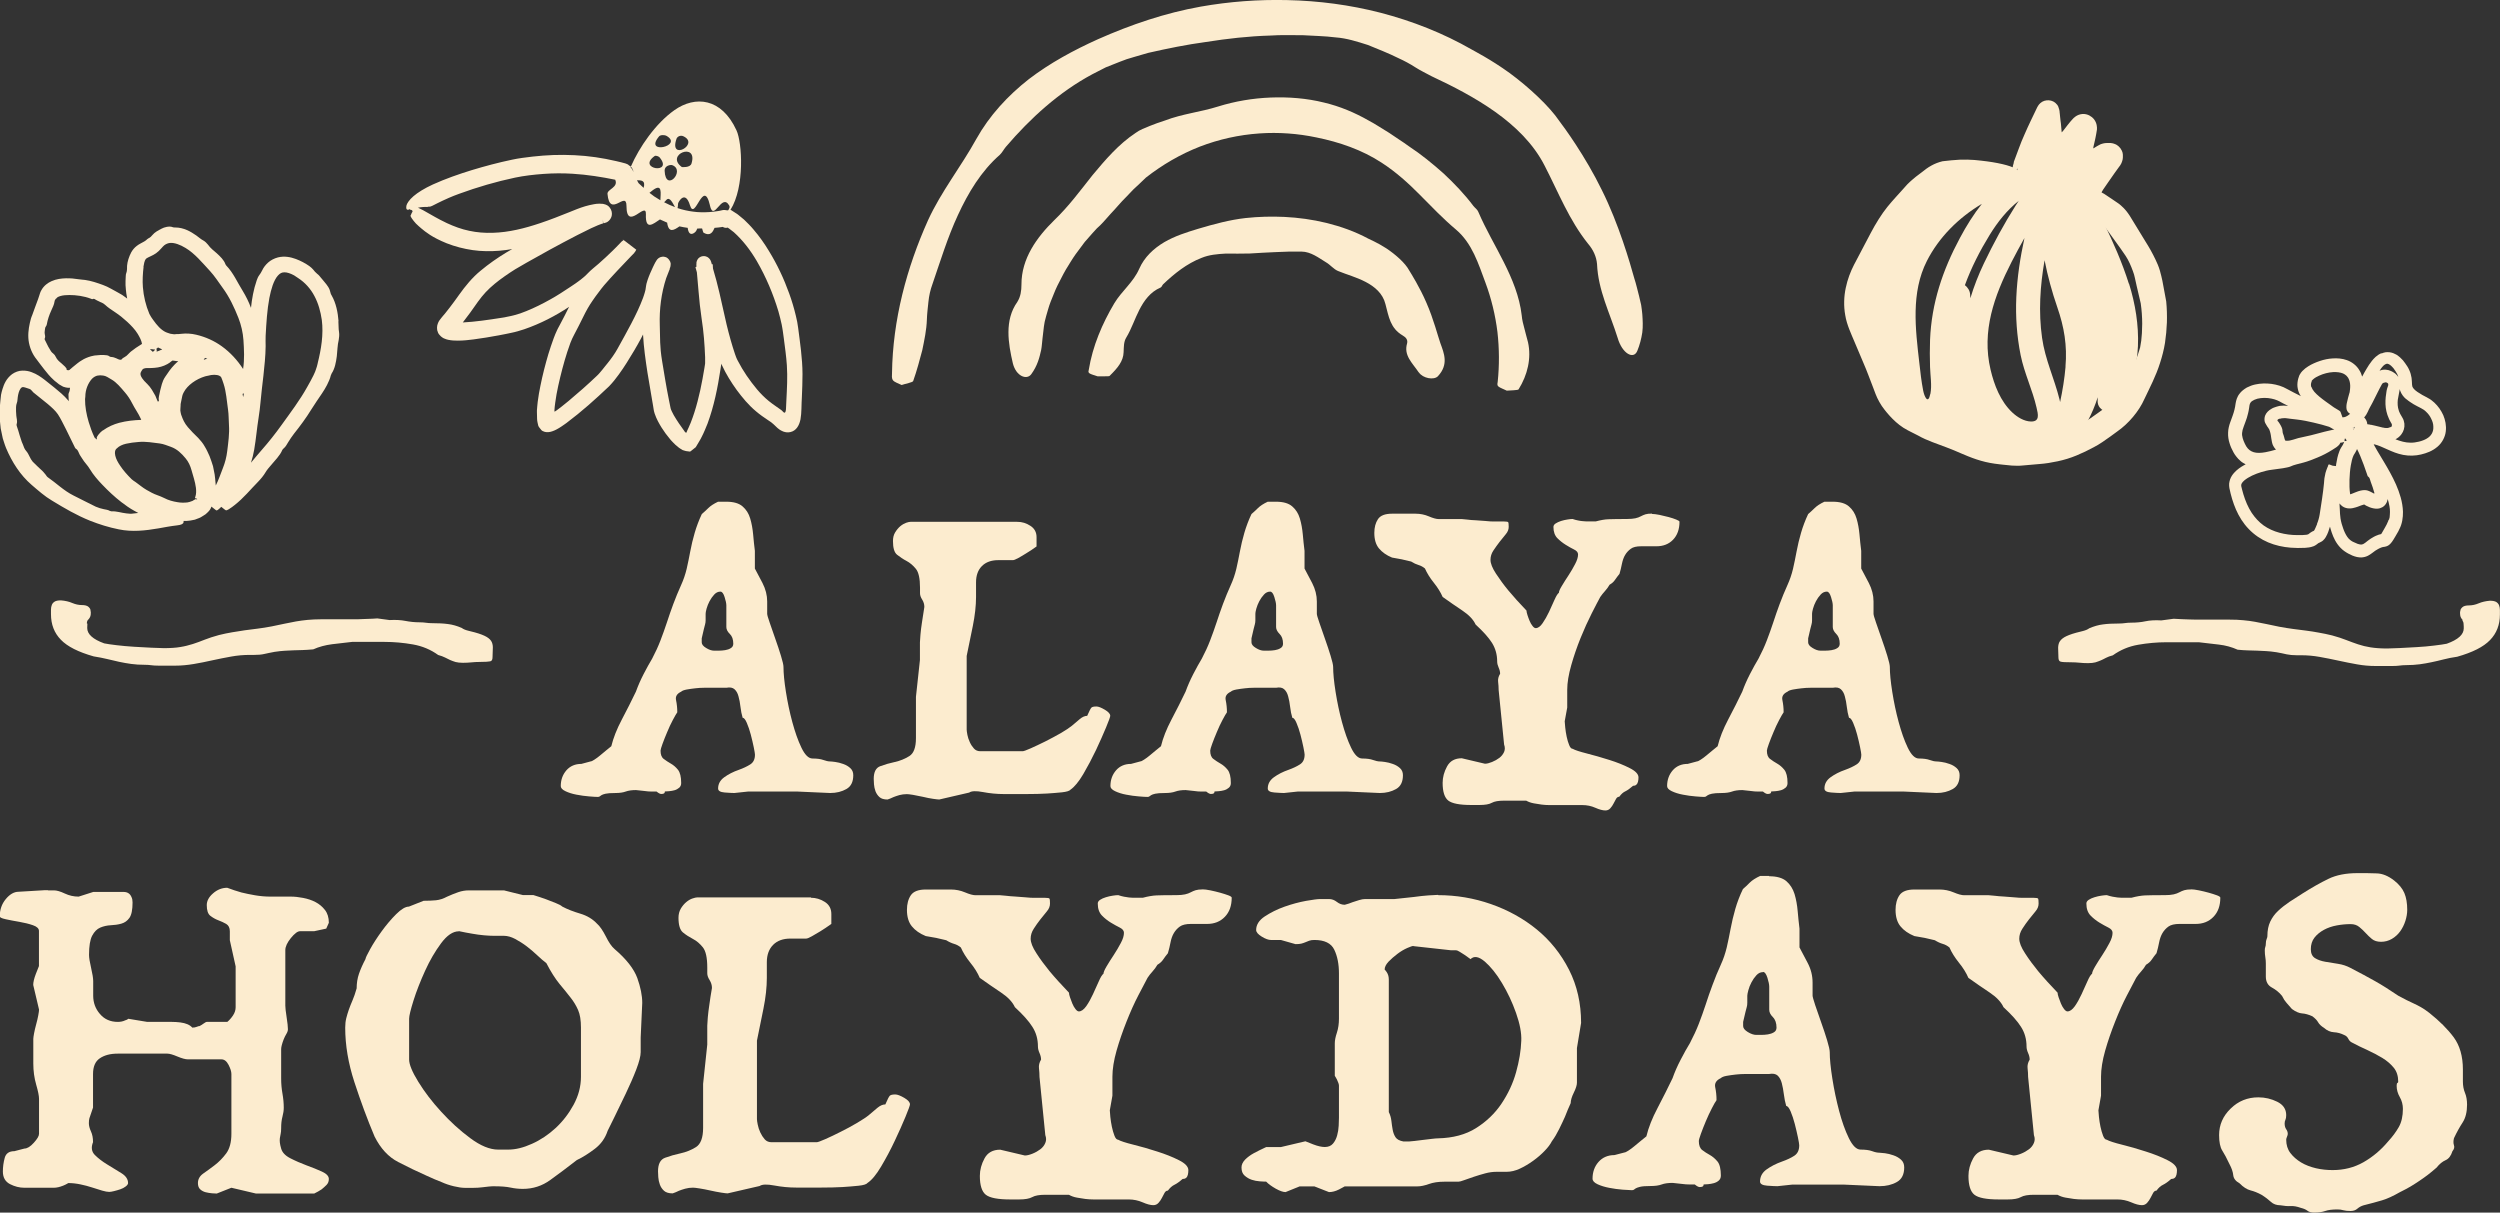
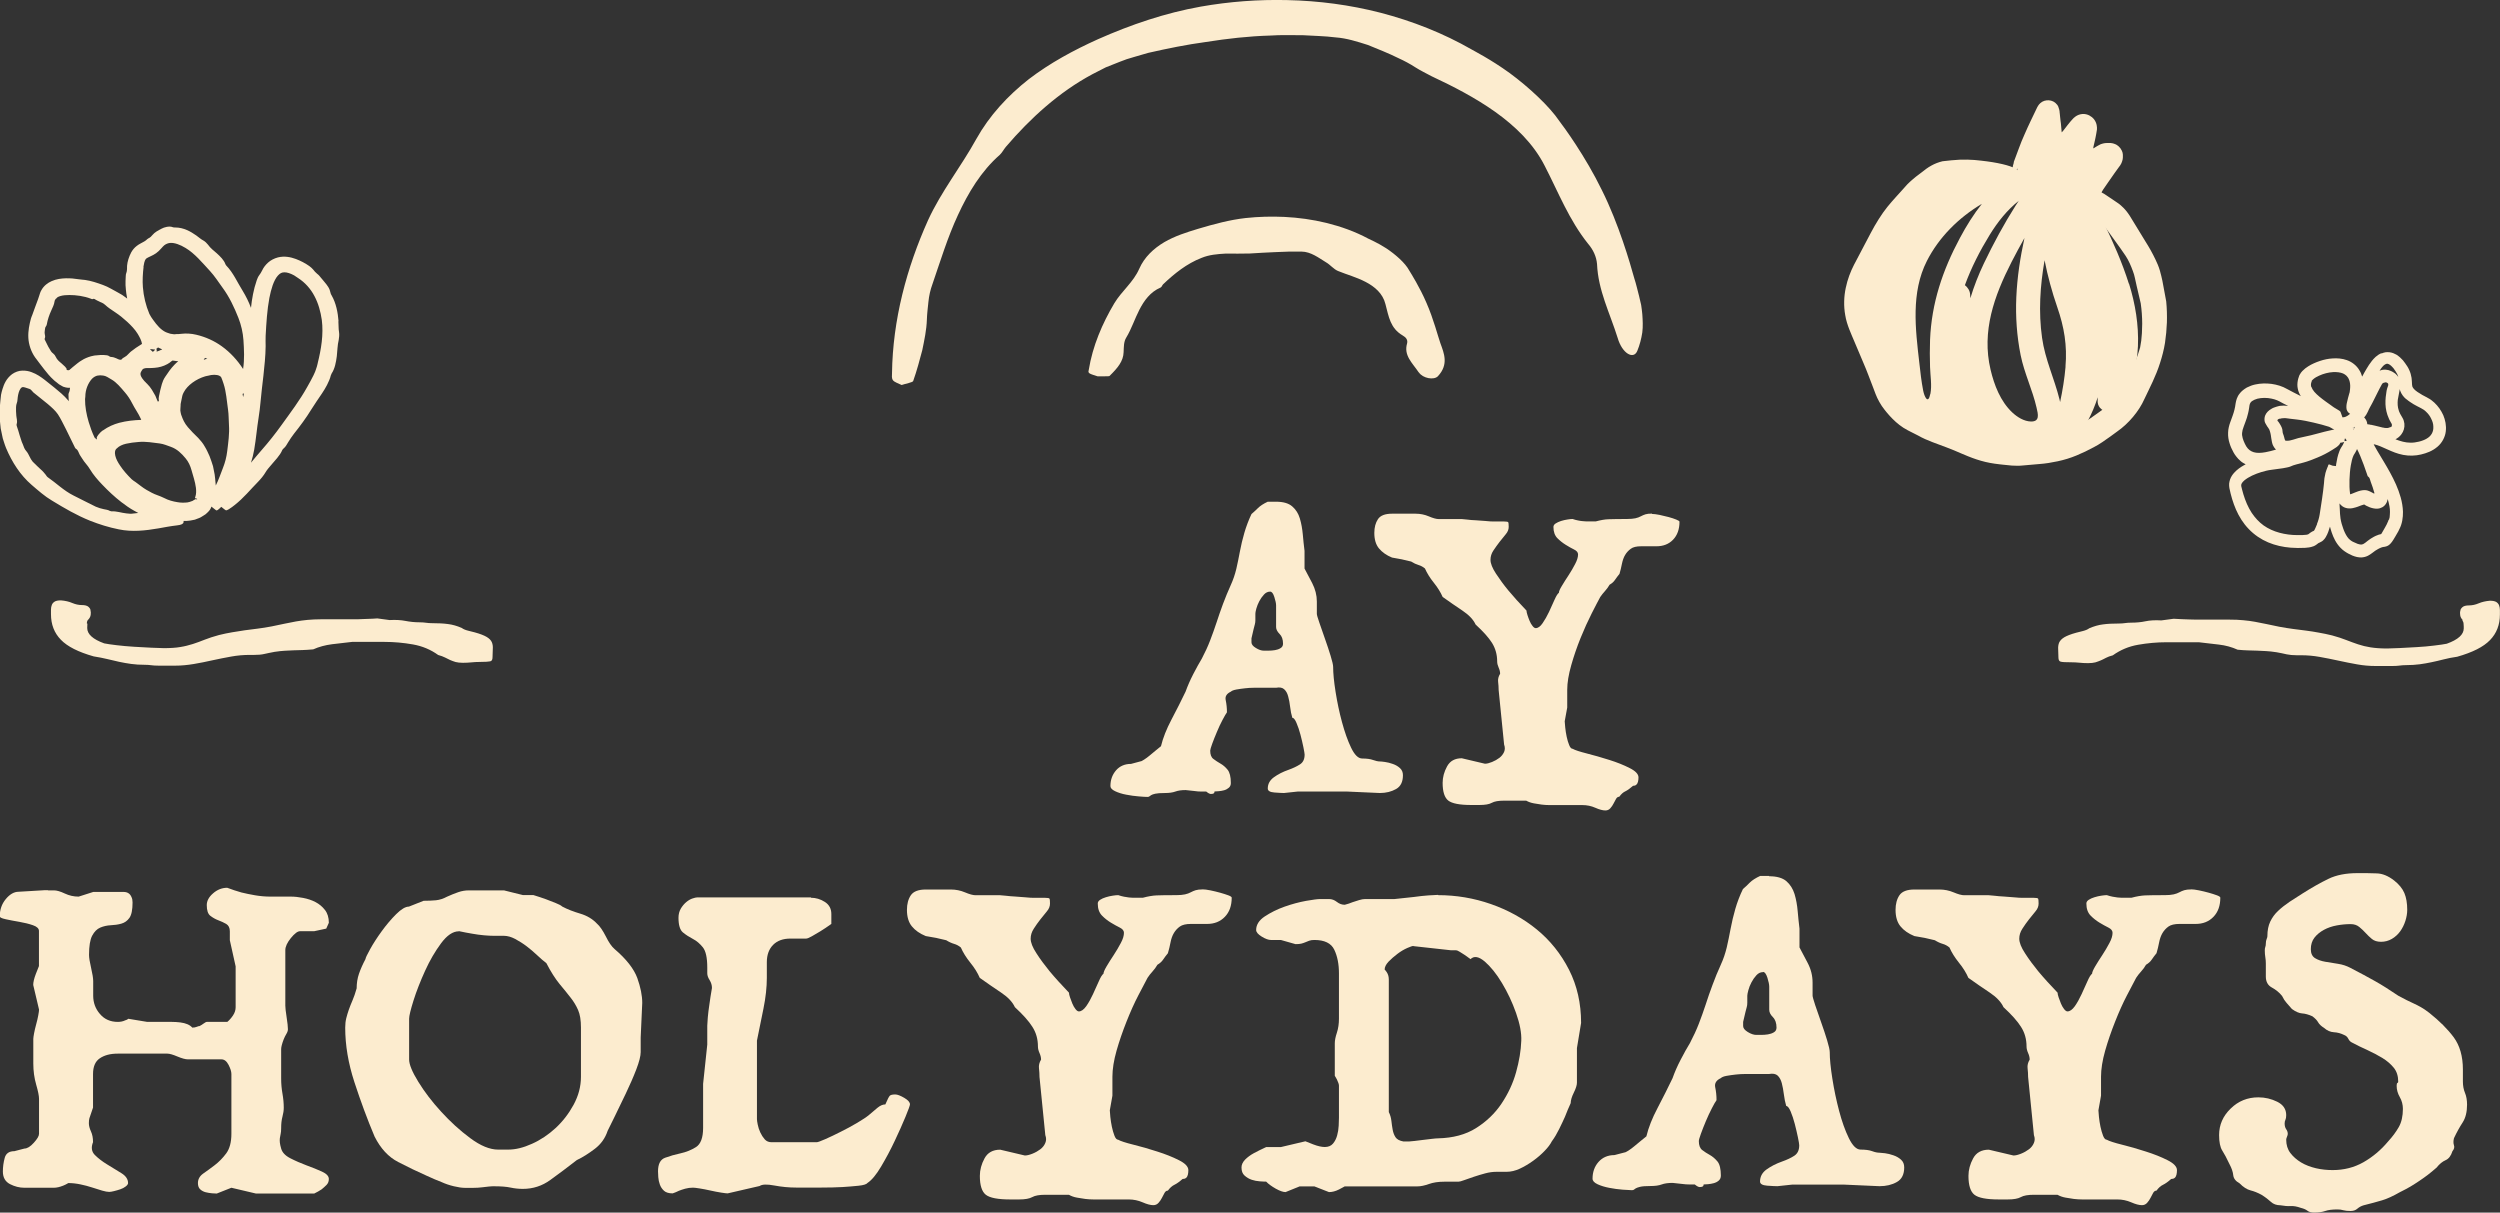
<svg xmlns="http://www.w3.org/2000/svg" id="Layer_2" viewBox="0 0 288.36 139.87">
  <rect x="0" y="0" width="288.36" height="139.87" fill="#333333" stroke="none" />
  <defs>
    <style>.cls-1{fill-rule:evenodd;}.cls-1,.cls-2{fill:#fceccf;}</style>
  </defs>
  <g id="Layer_4">
    <g id="Layer_2-2">
-       <path class="cls-2" d="M83.78,57.87c.83,0,1.46.18,1.87.54.42.36.71.82.88,1.39s.28,1.18.34,1.84c.06.66.12,1.29.2,1.9v2.04c.23.42.52.97.88,1.67.36.7.54,1.41.54,2.13v1.42c0,.11.09.46.29,1.02.19.57.41,1.19.65,1.87s.46,1.33.65,1.96c.19.63.29,1.05.29,1.28,0,.72.09,1.67.28,2.87s.43,2.35.74,3.49.65,2.12,1.05,2.95c.4.83.82,1.25,1.28,1.25.53,0,.95.06,1.25.17.3.11.57.17.79.17.11,0,.31.02.59.06.29.04.58.11.91.23.32.11.59.27.82.48s.34.48.34.82c0,.76-.26,1.29-.79,1.59s-1.15.46-1.87.46l-3.8-.17h-5.67l-1.59.17c-.23,0-.59-.02-1.11-.06-.51-.04-.76-.19-.76-.46,0-.53.24-.96.71-1.3s1.03-.63,1.67-.85c.53-.19.97-.4,1.33-.63.36-.23.54-.6.54-1.13,0-.11-.05-.4-.14-.85s-.21-.94-.34-1.45c-.13-.51-.29-.96-.46-1.36s-.33-.59-.48-.59c-.11-.38-.2-.79-.25-1.25s-.13-.86-.23-1.22c-.09-.36-.25-.63-.46-.82s-.52-.25-.94-.17h-2.58c-.32,0-.65.02-.99.06-.34.04-.67.08-.99.14s-.54.14-.65.25c-.49.23-.69.56-.59.99.09.43.14.9.14,1.39-.11.15-.28.45-.51.88s-.45.9-.65,1.39c-.21.49-.39.95-.54,1.36-.15.42-.23.68-.23.79,0,.46.12.78.37.96.25.19.52.37.82.54s.58.41.82.71.37.81.37,1.53c0,.23-.08.41-.23.54s-.33.23-.54.29-.42.09-.63.11-.37.03-.48.03c0,.11-.04.19-.11.23-.08.04-.18.06-.31.06s-.31-.09-.54-.28h-.59c-.25,0-.5-.02-.76-.06l-1.02-.11c-.49,0-.89.06-1.19.17s-.7.17-1.19.17c-.53,0-.91.03-1.13.08s-.39.11-.48.17-.16.1-.2.14c-.04.04-.11.06-.23.06-.19,0-.52-.02-.99-.06-.47-.04-.96-.1-1.45-.2-.49-.09-.92-.23-1.28-.4s-.54-.37-.54-.59c0-.72.22-1.32.65-1.82.43-.49,1.01-.74,1.73-.74l1.08-.29c.08,0,.22-.07.42-.2.21-.13.42-.29.65-.48.23-.19.46-.39.71-.59.25-.21.44-.37.59-.48.23-.95.63-1.97,1.22-3.09s1.13-2.18,1.62-3.21c.23-.64.52-1.31.88-2.01.36-.7.69-1.29.99-1.79.38-.72.7-1.42.96-2.1.26-.68.51-1.37.74-2.07.23-.7.47-1.41.74-2.13s.57-1.46.91-2.21c.26-.57.47-1.18.63-1.84.15-.66.29-1.34.42-2.04s.3-1.41.51-2.13c.21-.72.48-1.44.82-2.16.23-.19.47-.42.74-.68.26-.26.64-.51,1.13-.74h.96ZM83.09,68.24c-.26,0-.5.11-.71.34s-.39.48-.54.77c-.15.28-.26.57-.34.85-.08.29-.11.48-.11.59v.76c0,.17-.02.32-.06.46-.04.13-.08.31-.14.54s-.14.58-.25,1.08v.46c0,.23.17.45.51.65.34.21.64.31.91.31h.54c.25,0,.49-.02.74-.06.25-.04.46-.11.65-.23.19-.11.29-.28.29-.51,0-.49-.13-.87-.4-1.13s-.4-.53-.4-.79v-2.5c0-.23-.07-.55-.2-.96-.13-.42-.29-.63-.48-.63h0Z" />
-       <path class="cls-2" d="M117.35,60.19c.53,0,1.03.15,1.5.46.47.3.71.74.71,1.3v1.08c-.42.3-.81.57-1.19.79-.3.19-.6.37-.91.54s-.51.25-.63.25h-1.7c-.79,0-1.42.23-1.87.68s-.68,1.08-.68,1.87v1.7c0,1.02-.13,2.14-.37,3.34-.25,1.21-.48,2.36-.71,3.46v8.5c0,.11.03.31.08.59s.15.57.28.85c.13.29.29.53.48.74.19.21.43.31.74.31h4.88c.11,0,.42-.11.94-.34.51-.23,1.07-.49,1.67-.79.6-.3,1.2-.63,1.79-.96.58-.34,1.01-.63,1.28-.85.3-.26.6-.52.91-.77.3-.25.58-.37.85-.37.23-.53.39-.84.48-.94s.29-.14.59-.14c.23,0,.55.13.96.37s.63.48.63.71c0,.11-.16.56-.48,1.33-.32.78-.71,1.64-1.16,2.61-.46.96-.95,1.89-1.47,2.78-.53.89-1.02,1.48-1.47,1.79-.11.15-.45.25-.99.31-.55.06-1.13.1-1.73.14-.68.04-1.46.06-2.33.06h-2.67c-.79,0-1.59-.08-2.38-.23-.79-.15-1.33-.13-1.59.06l-.74.17-2.72.63c-.11,0-.35-.03-.71-.08s-.75-.13-1.16-.23c-.42-.09-.8-.17-1.16-.23-.36-.06-.59-.08-.71-.08-.3,0-.58.04-.85.11-.26.08-.49.15-.68.23-.23.11-.46.21-.68.28-.42,0-.73-.09-.94-.28-.21-.19-.36-.42-.46-.68-.09-.26-.15-.53-.17-.79-.02-.26-.03-.47-.03-.63,0-.79.25-1.29.77-1.47.51-.19,1.07-.35,1.67-.48.6-.13,1.16-.36,1.67-.68.51-.32.76-1.01.76-2.07v-4.76l.46-4.25v-2.04c0-.15.02-.44.06-.88.04-.43.09-.9.17-1.39.08-.57.17-1.17.28-1.81,0-.3-.08-.58-.25-.85-.17-.26-.25-.51-.25-.74v-.63c0-1.06-.16-1.79-.48-2.18s-.68-.7-1.08-.91-.75-.45-1.08-.71-.48-.79-.48-1.59c0-.38.08-.71.25-.99s.37-.52.59-.71c.23-.19.46-.32.68-.4s.4-.11.51-.11h12.3v.02Z" />
      <path class="cls-2" d="M147.18,57.87c.83,0,1.46.18,1.87.54.42.36.71.82.88,1.39s.28,1.18.34,1.84c.06.66.12,1.29.2,1.9v2.04c.23.42.52.97.88,1.67.36.7.54,1.41.54,2.13v1.42c0,.11.09.46.29,1.02.19.57.41,1.19.65,1.87s.46,1.33.65,1.96c.19.63.29,1.05.29,1.28,0,.72.09,1.67.28,2.87s.43,2.35.74,3.49.65,2.12,1.05,2.95c.4.83.82,1.25,1.28,1.25.53,0,.95.06,1.25.17s.57.17.79.17c.11,0,.31.02.59.06.29.04.58.11.91.23.32.11.59.27.82.48s.34.48.34.82c0,.76-.26,1.29-.79,1.59s-1.15.46-1.87.46l-3.8-.17h-5.67l-1.59.17c-.23,0-.59-.02-1.11-.06-.51-.04-.76-.19-.76-.46,0-.53.24-.96.71-1.3s1.03-.63,1.67-.85c.53-.19.97-.4,1.33-.63.36-.23.54-.6.54-1.13,0-.11-.05-.4-.14-.85-.09-.46-.21-.94-.34-1.45-.13-.51-.29-.96-.46-1.36-.17-.4-.33-.59-.48-.59-.11-.38-.2-.79-.25-1.25s-.13-.86-.23-1.22c-.09-.36-.25-.63-.46-.82s-.52-.25-.94-.17h-2.58c-.32,0-.65.02-.99.06-.34.04-.67.08-.99.14s-.54.14-.65.25c-.49.23-.69.56-.59.99.09.43.14.9.14,1.39-.11.15-.28.45-.51.88s-.45.9-.65,1.39c-.21.49-.39.95-.54,1.36-.15.42-.23.68-.23.79,0,.46.12.78.37.96.25.19.52.37.82.54s.58.41.82.71.37.81.37,1.53c0,.23-.08.41-.23.54s-.33.23-.54.29-.42.09-.63.11-.37.03-.48.03c0,.11-.04.19-.11.23-.08.04-.18.06-.31.06s-.31-.09-.54-.28h-.59c-.25,0-.5-.02-.76-.06l-1.02-.11c-.49,0-.89.06-1.19.17-.3.11-.7.17-1.19.17-.53,0-.91.03-1.13.08s-.39.11-.48.17-.16.1-.2.14c-.04.04-.11.06-.23.06-.19,0-.52-.02-.99-.06-.47-.04-.96-.1-1.45-.2-.49-.09-.92-.23-1.28-.4s-.54-.37-.54-.59c0-.72.22-1.32.65-1.82.43-.49,1.01-.74,1.73-.74l1.08-.29c.08,0,.22-.07.42-.2.21-.13.42-.29.65-.48.23-.19.46-.39.71-.59.25-.21.44-.37.59-.48.23-.95.63-1.97,1.22-3.09s1.13-2.18,1.62-3.21c.23-.64.52-1.31.88-2.01.36-.7.69-1.29.99-1.79.38-.72.7-1.42.96-2.1.26-.68.51-1.37.74-2.07.23-.7.47-1.41.74-2.13s.57-1.46.91-2.21c.26-.57.47-1.18.63-1.84.15-.66.29-1.34.42-2.04.13-.7.3-1.41.51-2.13.21-.72.48-1.44.82-2.16.23-.19.47-.42.74-.68.26-.26.64-.51,1.13-.74h.96ZM146.5,68.24c-.26,0-.5.11-.71.34s-.39.48-.54.77c-.15.28-.26.57-.34.85-.08.29-.11.48-.11.59v.76c0,.17-.02.32-.06.46s-.08.31-.14.54-.14.58-.25,1.08v.46c0,.23.17.45.51.65.34.21.64.31.91.31h.54c.25,0,.49-.02.74-.06.25-.04.46-.11.65-.23.19-.11.29-.28.29-.51,0-.49-.13-.87-.4-1.13-.26-.26-.4-.53-.4-.79v-2.5c0-.23-.07-.55-.2-.96-.13-.42-.29-.63-.48-.63h0Z" />
      <path class="cls-2" d="M190.54,59.28c.23,0,.52.04.88.11.36.08.71.16,1.05.25s.63.19.88.29.37.18.37.25c0,.87-.25,1.56-.74,2.07-.49.51-1.13.76-1.93.76h-1.76c-.53,0-.93.09-1.19.29-.26.19-.48.42-.65.71-.17.28-.29.63-.37,1.02-.08.4-.17.79-.28,1.16-.19.23-.36.46-.51.68-.15.23-.36.42-.63.57-.15.26-.33.51-.54.74s-.39.46-.54.68c-.23.42-.56,1.05-.99,1.9s-.86,1.79-1.28,2.83-.78,2.09-1.08,3.15c-.3,1.06-.46,2-.46,2.83v2.04l-.29,1.59c0,.11.02.35.06.71.04.36.09.72.17,1.08.08.36.17.68.29.96.11.28.25.42.4.42.26.15.81.33,1.64.54s1.69.46,2.58.74c.89.28,1.67.59,2.35.94.68.34,1.02.7,1.02,1.08,0,.19-.02.36-.06.51-.08.3-.26.46-.57.46-.34.3-.63.51-.88.63-.25.11-.48.32-.71.63-.15,0-.28.08-.37.25s-.19.35-.29.54c-.09.19-.22.37-.37.54s-.34.25-.57.25c-.3,0-.69-.1-1.16-.31-.47-.21-.97-.31-1.5-.31h-3.8c-.3,0-.61-.02-.91-.06-.26-.04-.56-.08-.88-.14s-.62-.16-.88-.31h-2.55c-.64,0-1.12.08-1.42.25s-.78.25-1.42.25h-.96c-1.32,0-2.2-.17-2.64-.51-.43-.34-.65-1.02-.65-2.04,0-.64.17-1.28.51-1.9.34-.63.91-.94,1.7-.94l2.67.63c.23,0,.5-.07.82-.2s.6-.29.85-.48c.25-.19.42-.42.54-.68.11-.26.11-.55,0-.85l-.63-6.29c0-.3-.02-.62-.06-.94s.04-.63.23-.94c0-.23-.06-.46-.17-.71s-.17-.48-.17-.71c0-.79-.2-1.5-.59-2.13-.4-.63-1.03-1.33-1.9-2.13-.26-.57-.77-1.1-1.5-1.59-.74-.49-1.5-1.02-2.3-1.59-.23-.53-.57-1.08-1.02-1.64-.46-.57-.79-1.12-1.02-1.64-.23-.19-.47-.32-.74-.4s-.55-.21-.85-.4c-.72-.19-1.46-.34-2.21-.46-.64-.26-1.14-.62-1.5-1.05s-.54-1.03-.54-1.79c0-.64.14-1.17.42-1.59.28-.42.82-.63,1.62-.63h2.72c.53,0,1.04.1,1.53.31s.87.31,1.13.31h2.67c.11,0,.32.02.63.06.3.04.63.07.99.08.36.02.73.05,1.11.08.38.04.68.06.91.06h1.25c.26,0,.42.03.46.08.04.06.06.24.06.54s-.11.58-.34.85-.46.56-.71.88-.48.65-.71.99-.34.7-.34,1.08c0,.42.21.95.63,1.59.42.64.89,1.29,1.42,1.93.6.72,1.3,1.5,2.1,2.33,0,.11.04.28.11.51s.16.46.25.68c.09.23.21.42.34.59.13.17.25.25.37.25.26,0,.53-.19.79-.57.26-.38.51-.81.74-1.3.23-.49.43-.96.63-1.39.19-.43.36-.71.51-.82,0-.15.11-.42.34-.79.23-.38.48-.79.77-1.22.28-.43.54-.87.76-1.3.23-.43.34-.8.34-1.11,0-.23-.15-.42-.46-.57-.3-.15-.63-.33-.96-.54-.34-.21-.66-.46-.96-.76-.3-.3-.46-.74-.46-1.3,0-.15.08-.29.25-.4s.38-.21.63-.29.49-.13.74-.17.44-.06.59-.06c.23.08.43.13.63.17.19.04.37.07.54.08.17.02.31.03.42.03h1.08c.57-.15,1.06-.24,1.47-.25s1.13-.03,2.16-.03c.38,0,.69-.03.94-.08.25-.06.46-.13.63-.23.17-.09.35-.17.54-.23.19-.06.43-.08.74-.08h.02Z" />
-       <path class="cls-2" d="M211.39,57.87c.83,0,1.46.18,1.87.54.42.36.71.82.88,1.39s.28,1.18.34,1.84c.06.66.12,1.29.2,1.9v2.04c.23.42.52.97.88,1.67.36.7.54,1.41.54,2.13v1.42c0,.11.09.46.29,1.02.19.57.41,1.19.65,1.87s.46,1.33.65,1.96c.19.63.29,1.05.29,1.28,0,.72.09,1.67.28,2.87s.43,2.35.74,3.49.65,2.12,1.05,2.95c.4.83.82,1.25,1.28,1.25.53,0,.95.06,1.25.17s.57.17.79.17c.11,0,.31.02.59.06.29.04.58.11.91.23.32.11.59.27.82.48s.34.48.34.82c0,.76-.26,1.29-.79,1.59s-1.15.46-1.87.46l-3.8-.17h-5.67l-1.59.17c-.23,0-.59-.02-1.11-.06-.51-.04-.76-.19-.76-.46,0-.53.24-.96.71-1.3s1.03-.63,1.67-.85c.53-.19.97-.4,1.33-.63.36-.23.54-.6.54-1.13,0-.11-.05-.4-.14-.85-.09-.46-.21-.94-.34-1.45-.13-.51-.29-.96-.46-1.36-.17-.4-.33-.59-.48-.59-.11-.38-.2-.79-.25-1.25s-.13-.86-.23-1.22c-.09-.36-.25-.63-.46-.82s-.52-.25-.94-.17h-2.58c-.32,0-.65.02-.99.06-.34.04-.67.08-.99.14s-.54.14-.65.25c-.49.23-.69.56-.59.99.09.43.14.9.14,1.39-.11.15-.28.45-.51.88s-.45.9-.65,1.39c-.21.49-.39.95-.54,1.36-.15.42-.23.68-.23.79,0,.46.12.78.37.96.25.19.52.37.82.54s.58.41.82.71.37.81.37,1.53c0,.23-.08.41-.23.54s-.33.23-.54.29-.42.09-.63.11-.37.03-.48.03c0,.11-.04.19-.11.23-.08.04-.18.06-.31.06s-.31-.09-.54-.28h-.59c-.25,0-.5-.02-.76-.06l-1.02-.11c-.49,0-.89.06-1.19.17-.3.11-.7.17-1.19.17-.53,0-.91.03-1.13.08s-.39.11-.48.17-.16.1-.2.14c-.04.04-.11.06-.23.06-.19,0-.52-.02-.99-.06-.47-.04-.96-.1-1.45-.2-.49-.09-.92-.23-1.28-.4s-.54-.37-.54-.59c0-.72.22-1.32.65-1.82.43-.49,1.01-.74,1.73-.74l1.08-.29c.08,0,.22-.07.42-.2.21-.13.42-.29.65-.48.23-.19.46-.39.71-.59.25-.21.44-.37.59-.48.23-.95.63-1.97,1.22-3.09s1.13-2.18,1.62-3.21c.23-.64.52-1.31.88-2.01.36-.7.69-1.29.99-1.79.38-.72.7-1.42.96-2.1.26-.68.51-1.37.74-2.07.23-.7.47-1.41.74-2.13s.57-1.46.91-2.21c.26-.57.47-1.18.63-1.84.15-.66.29-1.34.42-2.04.13-.7.3-1.41.51-2.13.21-.72.48-1.44.82-2.16.23-.19.47-.42.74-.68.26-.26.64-.51,1.13-.74h.96ZM210.71,68.24c-.26,0-.5.11-.71.34s-.39.48-.54.77c-.15.28-.26.57-.34.85-.08.29-.11.48-.11.59v.76c0,.17-.02.32-.06.46s-.08.31-.14.54-.14.58-.25,1.08v.46c0,.23.17.45.51.65.34.21.64.31.91.31h.54c.25,0,.49-.02.74-.06.25-.04.46-.11.65-.23.19-.11.29-.28.29-.51,0-.49-.13-.87-.4-1.13-.26-.26-.4-.53-.4-.79v-2.5c0-.23-.07-.55-.2-.96-.13-.42-.29-.63-.48-.63h0Z" />
      <path class="cls-2" d="M284.07,71.53c-.17-.17-.27-.36-.3-.56s-.03-.38.02-.53c0-.13.08-.26.23-.4s.41-.21.77-.21.74-.08,1.11-.24c.38-.16.81-.26,1.3-.3.32,0,.56.05.72.14.16.1.27.23.33.38.06.16.1.34.1.53v.54c0,1.18-.38,2.17-1.14,2.95-.76.79-2.02,1.42-3.78,1.92-.58.08-1.11.19-1.58.31-.47.12-.93.23-1.37.32s-.9.18-1.37.24c-.47.06-1,.1-1.58.1-.28,0-.53.02-.74.05s-.5.05-.87.05h-1.9c-.71,0-1.42-.06-2.14-.19s-1.44-.27-2.16-.43c-.72-.16-1.44-.3-2.16-.43-.72-.13-1.43-.19-2.14-.19h-.51c-.45,0-.84-.04-1.17-.11-.33-.08-.72-.16-1.17-.24-.45-.07-.85-.11-1.19-.13-.34-.02-.69-.04-1.03-.05-.34,0-.69-.02-1.04-.03-.36,0-.75-.04-1.21-.08-.67-.3-1.38-.5-2.16-.59-.77-.09-1.54-.19-2.32-.27h-3.73c-1.09,0-2.18.1-3.27.29s-2.05.6-2.92,1.22c-.32.08-.58.18-.79.29-.21.11-.4.21-.59.29s-.4.16-.63.23c-.23.06-.51.09-.85.09-.37,0-.69-.02-.98-.05s-.62-.05-.98-.05c-.62,0-1.02-.02-1.19-.07-.17-.04-.26-.2-.26-.48,0-.34-.01-.66-.03-.95-.02-.29.02-.55.11-.77.1-.22.29-.43.59-.61.3-.18.76-.36,1.38-.53.17-.04.42-.11.75-.19.33-.08.58-.19.75-.32.56-.24,1.09-.39,1.59-.45.5-.07,1.11-.1,1.82-.1.28,0,.52-.02.72-.05.21-.03.45-.05.72-.05.58,0,1.13-.05,1.64-.16.51-.11,1.13-.14,1.83-.1l1.42-.19c.37.02.69.04.96.05s.56.02.83.03.56.02.83.02h3.83c.58,0,1.11.02,1.58.07.47.04.92.1,1.35.18s.87.16,1.32.26.95.2,1.48.31c.58.11,1.12.19,1.63.26.5.07,1,.13,1.48.19s.97.14,1.45.23c.48.08.99.19,1.53.32.63.17,1.17.35,1.63.53s.92.35,1.37.5.93.27,1.45.35c.51.08,1.15.13,1.9.13.32,0,.8-.02,1.43-.05.63-.03,1.3-.07,2.01-.11.71-.04,1.38-.1,2.01-.18.63-.08,1.11-.14,1.43-.21,1.31-.47,1.96-1.06,1.96-1.77,0-.15,0-.32-.02-.5,0-.18-.06-.32-.15-.4l.02-.02Z" />
      <path class="cls-2" d="M10.08,71.94c0,.18-.02.35-.02.5,0,.71.66,1.3,1.96,1.77.32.07.8.13,1.43.21.63.08,1.3.13,2.01.18.71.04,1.38.08,2.01.11.63.03,1.11.05,1.43.05.75,0,1.38-.04,1.9-.13.51-.08,1-.21,1.45-.35s.91-.32,1.37-.5c.46-.18,1-.36,1.63-.53.54-.13,1.04-.24,1.53-.32s.96-.16,1.45-.23c.48-.07.98-.13,1.48-.19s1.04-.15,1.63-.26c.54-.11,1.03-.21,1.48-.31s.89-.18,1.32-.26c.43-.08.88-.13,1.35-.18.47-.04,1-.07,1.58-.07h3.83c.28,0,.56,0,.83-.02.28,0,.56-.02.83-.03.28,0,.6-.03.96-.05l1.42.19c.71-.04,1.32,0,1.83.1s1.06.16,1.64.16c.28,0,.52.02.72.05.21.03.45.05.72.05.71,0,1.31.03,1.82.1.5.06,1.04.21,1.59.45.17.13.42.24.75.32.33.08.58.15.75.19.62.17,1.08.35,1.38.53s.5.39.59.61c.1.23.13.48.11.77s-.03.61-.03.95c0,.28-.08.44-.26.48-.17.04-.57.07-1.19.07-.37,0-.69.02-.98.05-.29.03-.62.05-.98.05-.34,0-.63-.03-.85-.09-.22-.07-.43-.14-.63-.23s-.39-.18-.59-.29c-.21-.11-.47-.2-.79-.29-.86-.62-1.83-1.03-2.92-1.22-1.08-.19-2.17-.29-3.27-.29h-3.74c-.77.08-1.54.18-2.32.27-.77.1-1.49.29-2.16.59-.45.04-.85.07-1.21.08-.35,0-.7.02-1.04.03-.34.01-.69.03-1.03.05s-.74.06-1.19.13c-.45.08-.84.17-1.17.24-.33.08-.72.11-1.17.11h-.51c-.71,0-1.42.06-2.14.19-.72.13-1.44.27-2.16.43-.72.16-1.44.31-2.16.43s-1.43.19-2.14.19h-1.9c-.37,0-.66-.02-.87-.05s-.46-.05-.74-.05c-.58,0-1.1-.03-1.58-.1-.47-.07-.92-.14-1.37-.24s-.9-.21-1.37-.32-1-.22-1.58-.31c-1.76-.5-3.02-1.13-3.78-1.92-.76-.78-1.14-1.76-1.14-2.95v-.54c0-.19.04-.37.1-.53s.18-.29.33-.38c.16-.1.4-.14.72-.14.5.04.93.14,1.3.3.38.16.75.24,1.11.24s.62.07.77.21c.15.14.23.27.23.4.04.15.05.33.02.53s-.13.39-.3.56c-.09.08-.13.22-.15.4l.03.02Z" />
      <path class="cls-2" d="M103.99,44.41c.46-.16,1.29-.3,1.34-.46.43-1.21.74-2.39,1.05-3.56.24-1.17.49-2.33.53-3.52.02-.69.11-1.38.18-2.07.07-.69.22-1.37.46-2.02.92-2.67,1.74-5.38,2.94-7.97,1.19-2.58,2.68-5.07,4.84-6.96.27-.26.44-.61.68-.9,2.84-3.32,6.14-6.33,9.99-8.39.51-.27,1.02-.53,1.54-.79.53-.22,1.07-.43,1.61-.64l.8-.3.83-.25,1.65-.48c2.24-.51,4.45-.96,6.68-1.26,2.46-.39,4.93-.67,7.42-.74,1.25-.09,2.49-.03,3.75-.04,1.25.08,2.51.09,3.76.25,1.29.09,2.52.49,3.75.88,1.19.49,2.38.95,3.52,1.52.66.3,1.3.64,1.92,1.04.61.39,1.26.7,1.89,1.04,2.5,1.17,5.01,2.46,7.34,4.11,2.3,1.64,4.42,3.67,5.72,6.24,1.61,3.12,2.79,6.21,5,8.98.58.67.96,1.48,1.03,2.34.13,3.05,1.47,5.62,2.38,8.52.52,1.8,1.83,2.53,2.26,1.5.29-.7.47-1.42.58-2.13.09-.71.05-1.42,0-2.12-.04-.35-.07-.7-.13-1.05-.07-.34-.15-.69-.24-1.03-.18-.68-.33-1.37-.55-2.04-.5-1.8-1.78-6.25-3.74-10.18-1.92-3.94-4.4-7.31-4.9-7.96-1.15-1.71-3.53-3.92-5.73-5.54-2.22-1.61-4.24-2.62-4.35-2.7-3.32-1.91-6.9-3.31-10.55-4.26-3.53-.91-7.14-1.38-10.75-1.46-3.34-.08-6.69.17-9.98.75-4.09.73-8.05,2.07-11.88,3.77-2.77,1.25-5.5,2.72-7.96,4.6-2.42,1.9-4.55,4.2-6.05,6.89-1.77,3.21-4.04,6.04-5.57,9.37-2.48,5.52-4.08,11.52-4.16,17.67,0,.27-.07.56.12.81.16.21.65.37,1,.54h0Z" />
-       <path class="cls-2" d="M172.84,44.58c.15.15.63.31.96.48.47-.04,1.29-.04,1.36-.15,1.04-1.67,1.49-3.59,1.09-5.42-.13-.53-.29-1.04-.41-1.56-.14-.52-.28-1.03-.32-1.56-.25-2.17-1.1-4.21-2.07-6.14-.97-1.94-2.06-3.75-2.94-5.8-.11-.28-.38-.44-.56-.67-1.02-1.36-2.2-2.59-3.44-3.75-1.27-1.13-2.59-2.21-4.02-3.15-.73-.54-1.5-1-2.25-1.53-.78-.46-1.54-.99-2.36-1.42-1.61-.92-3.34-1.65-5.16-2.08-2.01-.5-4.1-.66-6.16-.58-2.07.08-4.12.43-6.08,1.04-1.99.63-4.11.84-6.11,1.61-.58.18-1.16.39-1.73.62-.57.24-1.16.44-1.65.81-1.97,1.3-3.52,3.13-4.98,4.88-1.43,1.8-2.73,3.58-4.41,5.19-2,1.96-3.79,4.42-3.78,7.41,0,.73-.1,1.42-.48,2.02-1.5,2.11-1.05,4.77-.51,7.09.38,1.5,1.62,1.95,2.13,1.23.7-.97.93-1.87,1.13-2.77.09-.45.1-.91.16-1.36l.16-1.37c.03-.31.12-.71.26-1.2.15-.48.28-1.04.51-1.63.25-.58.47-1.23.78-1.86.33-.62.63-1.27.99-1.88.38-.6.72-1.2,1.1-1.73.39-.52.75-1.01,1.07-1.44.71-.81,1.22-1.39,1.4-1.57.5-.42,1.02-1.04,1.59-1.68.6-.62,1.17-1.34,1.78-1.93.29-.31.57-.6.83-.87.27-.25.52-.48.73-.68.42-.4.69-.66.72-.69,1.89-1.48,3.98-2.7,6.23-3.58,2.18-.84,4.51-1.36,6.88-1.52,2.19-.15,4.41.01,6.55.46,2.67.54,5.28,1.44,7.54,2.92,1.65,1.07,3.09,2.37,4.42,3.72,1.34,1.35,2.63,2.71,4.16,4,1.86,1.58,2.58,3.95,3.39,6.12.68,1.83,1.14,3.74,1.38,5.67.22,1.93.23,3.87.03,5.78-.02.17-.1.34.08.52h0Z" />
      <path class="cls-2" d="M163.66,42.96c.46.68,1.74.92,2.2.43,1.26-1.36.7-2.64.28-3.8-.28-.79-.79-2.79-1.59-4.62-.78-1.83-1.81-3.45-2.01-3.78-.45-.85-1.58-1.84-2.63-2.54-1.06-.69-2.03-1.08-2.08-1.12-1.54-.83-3.19-1.41-4.85-1.82-1.6-.39-3.22-.61-4.83-.69-1.5-.07-2.99-.03-4.48.13-1.85.21-3.65.7-5.47,1.24-1.32.4-2.69.83-3.92,1.55-1.21.72-2.28,1.71-2.87,3.05-.69,1.58-2.02,2.56-2.88,3.99-1.39,2.34-2.5,4.92-2.95,7.69-.02.12-.1.25.07.38.15.12.63.25.96.36.47-.02,1.29.02,1.36-.04.96-.93,1.6-1.72,1.63-2.74.03-.58,0-1.21.31-1.7.61-1.01.96-2.13,1.51-3.2.54-1.05,1.26-2.06,2.44-2.56.15-.07.18-.26.29-.37,1.31-1.25,2.75-2.4,4.43-3.05.88-.37,1.87-.45,2.8-.5.96,0,1.88.02,2.77-.01.99-.05,1.96-.13,2.96-.16.99-.05,2-.08,3.02-.06,1.06.01,1.96.71,2.81,1.23.51.29.88.8,1.4,1.01,1,.41,2.13.71,3.18,1.26,1.04.54,1.98,1.33,2.28,2.55.39,1.48.56,2.79,2,3.63.37.21.6.5.5.9-.41,1.4.58,2.22,1.34,3.35h0Z" />
      <path class="cls-2" d="M245.33,32.3c-.75-1.21-2.42.78-2.18,1.83.08-.04.16.02.29.21.03.04.03.1.01.17.67.13,2.14-1.82,1.88-2.22Z" />
      <path class="cls-2" d="M39.05,37.06c-.08-1.01-.28-2.09-.8-2.99-.07-.11-.12-.21-.13-.31-.04-.21-.13-.46-.26-.66-.13-.21-.28-.39-.38-.51-.14-.19-.31-.36-.45-.54-.14-.18-.28-.35-.45-.47-.21-.17-.33-.33-.45-.48-.13-.14-.26-.28-.45-.41-.47-.33-.98-.6-1.56-.82-.58-.21-1.29-.37-2.06-.18-.42.11-.83.32-1.13.59s-.54.58-.69.91c-.1.21-.23.41-.35.57-.12.16-.21.38-.28.58-.37,1.07-.55,2.13-.66,3.17-.25-.68-.58-1.34-.95-1.95-.63-1-1.07-2.07-1.9-2.93-.04-.04-.08-.12-.1-.16-.17-.48-.59-.88-.98-1.24-.37-.33-.74-.59-1.04-1.02-.11-.15-.34-.37-.51-.46-.33-.17-.54-.39-.83-.59-.66-.46-1.46-.92-2.42-.92-.12,0-.22,0-.31-.04-.38-.16-1,.02-1.26.17-.42.21-.81.43-1.05.72-.33.41-.46.35-.62.5-.18.19-.38.29-.85.54-.22.12-.51.33-.72.58-.21.25-.35.52-.45.77-.23.56-.33,1.05-.31,1.55,0,.16-.03.33-.08.46-.06.13-.06.29-.07.46l-.02.46v.49c.03.32.04.64.09.95.03.2.07.39.1.59-.03-.02-.06-.04-.09-.07-.31-.25-.65-.46-.96-.62-.27-.14-.51-.27-.78-.43-.34-.2-.65-.33-.96-.45-.69-.25-1.36-.48-2.07-.58-.24-.04-.48-.03-.74-.08-.47-.08-.96-.12-1.48-.11-.51.02-1.06.07-1.64.33-.42.18-.89.52-1.17,1.03-.08.13-.13.25-.17.38l-.08.25c-.04.14-.09.28-.14.42-.2.58-.45,1.17-.67,1.83-.05.13-.11.26-.15.4-.18.67-.34,1.42-.3,2.22.04.8.33,1.62.77,2.25.41.56.7.92,1.04,1.37.34.43.67.85,1.13,1.26.04.05.17.15.28.23l.32.26.38.22c.13.09.27.09.4.14.14.04.29.04.42.04.03,0,.05,0,.07-.01-.01.08-.03.15-.03.22,0,.25-.15.35-.15.57,0,.26.02.52.04.77-.02-.03-.04-.07-.07-.09-.52-.61-1.06-1.04-1.58-1.47l-1.14-.91c-.42-.32-.89-.66-1.5-.88-.3-.12-.67-.19-1.07-.18-.41,0-.85.17-1.19.41-.67.51-.93,1.16-1.1,1.71-.06.23-.14.45-.17.67-.07.53-.1,1.03-.15,1.54v1.16s.03.39.03.39l.08.78.16.77c.03.13.05.25.08.38l.12.38c.08.25.16.5.26.74.68,1.62,1.64,3.12,2.95,4.25.76.65,1.52,1.33,2.36,1.82,1.43.87,2.81,1.68,4.37,2.31,1.06.42,2.17.77,3.33,1,1.52.32,3.09.14,4.54-.11.73-.13,1.45-.27,2.17-.35.47-.05.71-.16.75-.35,0-.05.01-.11.01-.16.26,0,.53,0,.8-.05.17-.03.34-.06.5-.1.17-.06.33-.13.5-.19.17-.06.32-.18.48-.27.08-.05.16-.09.25-.16.11-.09.16-.14.23-.21.18-.18.32-.32.43-.63,0-.02,0-.04.01-.05.14.11.29.23.43.34.19.15.19.17.55-.15.05-.05.11-.1.16-.16.13.1.25.2.38.3.2.16.22.18.86-.27.1-.08.21-.15.3-.23,1.05-.82,1.81-1.78,2.69-2.67.34-.35.67-.75.89-1.13.17-.29.39-.53.61-.79.47-.57,1.04-1.11,1.31-1.76.02-.04.1-.15.15-.18.26-.21.37-.47.53-.72.21-.33.41-.65.67-.98.71-.89,1.4-1.82,2-2.8.39-.64.82-1.23,1.23-1.85.21-.31.4-.63.58-.97.09-.17.17-.35.25-.54l.11-.29.08-.28c.02-.07.07-.17.1-.23.37-.55.5-1.31.59-1.98.03-.32.06-.63.08-.94.02-.31.07-.62.14-.94.05-.23.08-.64.04-.88-.08-.46-.04-.85-.08-1.29h0ZM17.36,40.27c.13,0,.27.02.4.04.04,0,.08,0,.12,0-.01.02-.03.05-.04.08-.04.06-.11.14-.19.17-.05.02-.04,0-.06,0l-.03-.03c-.09-.08-.17-.16-.26-.25h.06ZM19.59,41.81l.29-.22s.02,0,.03,0c.01,0,0,0,.03,0l.15.02.29.04c.06,0,.12,0,.18.01-.15.13-.3.26-.43.4-.42.43-.76.92-1.08,1.41-.18.26-.3.56-.38.83-.13.46-.25.94-.33,1.38,0,.07-.02.13-.03.2v.05s0,.02,0,.02c-.01.03-.02.06,0,.12,0,.04.03.13.02.15-.02.03-.04.06-.06.08-.01,0-.02.02-.04.03-.02,0-.04-.03-.05-.05-.06-.14-.08-.21-.16-.38-.04-.08-.05-.16-.1-.25-.26-.44-.47-.91-.97-1.4l-.09-.08-.04-.05-.09-.09c-.06-.06-.13-.12-.17-.19-.05-.06-.1-.13-.15-.19-.04-.06-.07-.13-.11-.18-.11-.2-.12-.38-.07-.5.04-.12.11-.2.19-.33.05-.08.14-.12.21-.14.08-.02.14-.02.17-.04.42,0,.92,0,1.41-.08.49-.08,1.01-.29,1.41-.58h0ZM11.86,49.64c-.17.12-.32.27-.45.43-.07.08-.13.16-.18.25-.03.04-.05.08-.07.12,0,.02,0,.02,0,.02.03.07.02.14-.02.21-.03.04-.04,0-.06-.02-.03-.04-.04-.08-.08-.1l-.04-.02s-.02,0-.07-.1c-.27-.56-.48-1.16-.66-1.75-.26-.88-.43-1.79-.42-2.65,0-.09.02-.18.03-.26,0-.85.33-1.59.77-2.08.21-.21.44-.33.65-.37.21-.04.4-.04.65,0,.3.03.61.25.95.45.58.33,1.06.92,1.54,1.48.33.38.62.82.85,1.28.3.6.71,1.15.97,1.73.03.05.05.11.07.17-.83.03-1.67.11-2.55.34-.62.17-1.26.44-1.87.88h0ZM20.91,47.89c-.04-.17-.09-.33-.11-.53-.01-.17.03-.37.03-.56,0-.09,0-.19.02-.28l.06-.29.12-.58c.04-.13.08-.27.17-.41.42-.81,1.42-1.52,2.46-1.83.11-.04.22-.04.32-.07.49-.15,1.04-.14,1.32,0,.14.07.2.13.23.21,0,0,.08.18.12.31.05.13.09.27.14.41.31.94.36,1.96.51,2.96.09.59.07,1.2.11,1.79.07,1.02-.08,2.02-.2,3.01-.08.67-.25,1.34-.5,1.96-.27.69-.5,1.38-.82,2.01l-.03-.31c-.04-.32-.04-.63-.1-.96l-.19-.96c-.13-.38-.24-.78-.4-1.16-.17-.37-.33-.75-.55-1.1-.21-.39-.5-.72-.75-.99-.46-.44-.88-.87-1.21-1.26-.38-.45-.58-.9-.74-1.37h0ZM28.05,45.79c-.03-.12-.06-.24-.07-.36.03,0,.06-.02.08-.03.03,0,.05-.01.08-.02-.03.14-.07.27-.09.42h0ZM23.69,41.44c-.06.02-.11.04-.17.05v-.08c.05-.04.11-.08.17-.13.08.04.15.08.23.13-.07,0-.15,0-.23.02h0ZM18.59,40.35c-.18.09-.35.16-.53.21.03-.11.02-.2,0-.25,0-.03-.02-.05-.04-.07.07-.04.14-.1.21-.17.02.01.04.03.06.04.11.06.23.09.34.15.02,0,.04.02.07.03-.04.03-.07.06-.11.08h0ZM19.44,49.46s0,0,0,.01h-.01s0,0,0-.01h0ZM16.54,30.8c.05-.36.14-.72.24-.87.05-.06.07-.1.15-.15.09-.06.25-.13.48-.24.18-.09.4-.19.59-.33.23-.17.44-.37.62-.58l.18-.2c.05-.05.1-.09.15-.14.21-.16.42-.24.67-.27.5-.04,1.16.2,1.78.58,1.07.64,1.92,1.69,2.83,2.67.53.58.97,1.26,1.43,1.9.8,1.08,1.36,2.29,1.84,3.5.32.82.52,1.69.58,2.56.07,1.1.13,2.21-.04,3.33-.65-1-1.46-1.9-2.46-2.62-.87-.63-1.88-1.08-2.94-1.33-.57-.14-1.18-.17-1.69-.11l-.33.03h-.23c-.14.01-.29.05-.43.01-.14-.03-.29-.02-.42-.08-.13-.05-.27-.08-.4-.14-.59-.27-1.06-.83-1.49-1.44-.15-.21-.3-.42-.42-.67-.41-.96-.67-2.04-.75-3.09-.06-.72-.01-1.6.08-2.34h-.01ZM8.05,42.65l-.04.02c-.05.02-.1.04-.15.04s-.09-.03-.15-.04c0,0-.03-.03-.03-.05,0-.06,0-.1-.02-.13-.04-.06-.1-.14-.16-.2-.12-.12-.26-.25-.4-.37-.26-.22-.52-.42-.67-.76-.05-.13-.18-.3-.29-.38-.11-.07-.18-.16-.25-.25-.06-.08-.1-.17-.15-.25-.25-.38-.38-.75-.58-1.11-.02-.05-.02-.09,0-.13.09-.17.03-.39,0-.53-.04-.2.02-.38.03-.57,0-.24.19-.33.21-.53.09-.52.27-1.07.53-1.63.14-.32.31-.63.36-1,.01-.12.08-.24.15-.32.06-.01.06-.04.08-.06.03-.04.06-.08.14-.13s.2-.09.33-.13c.28-.08.63-.11,1-.11.8,0,1.69.12,2.48.42.07.03.16.08.21.05.14-.08.25,0,.37.08.11.08.24.11.34.17.26.15.44.15.72.4.36.34.76.59,1.16.86.5.33.96.7,1.37,1.08.49.45.94.92,1.25,1.43.23.39.43.76.49,1.15-.03.01-.05.03-.08.05l-.17.11c-.32.19-.59.38-.96.67l-.08.06-.11.1-.1.1-.15.15c-.05.05-.1.1-.16.15l-.16.1s-.08.05-.12.08c-.04.02-.07.03-.1.05s-.06.04-.08.08c-.02.02-.04.03-.06.06-.03.04-.07.07-.11.06-.04,0-.07.01-.13,0-.2-.02-.53-.31-1.03-.32-.04,0-.12-.04-.15-.06-.17-.16-.42-.13-.63-.16h-.45c-.15.01-.29.03-.45.04-.21,0-.41.07-.62.11-.2.05-.38.13-.56.2-.19.07-.33.17-.5.27-.16.1-.32.19-.47.32-.2.16-.39.32-.58.47-.08.08-.2.17-.23.2l-.08.06h0ZM15.39,59.23c-.27.05-.53.02-.79-.01-.59-.06-1.17-.28-1.75-.24-.04,0-.15-.03-.18-.05-.23-.14-.46-.14-.7-.2-.31-.06-.62-.16-.93-.29-.85-.41-1.72-.87-2.57-1.29-1.12-.56-1.97-1.42-2.97-2.11-.05-.04-.11-.1-.13-.14-.07-.11-.15-.21-.24-.31-.08-.1-.17-.21-.27-.3-.19-.19-.41-.36-.58-.54-.17-.17-.35-.33-.51-.5-.14-.18-.27-.38-.37-.61-.08-.16-.21-.43-.33-.56-.11-.13-.21-.26-.27-.4-.06-.14-.11-.29-.17-.44-.17-.33-.24-.71-.37-1.05-.11-.35-.19-.71-.33-1.06-.03-.09-.03-.17,0-.25.1-.31-.04-.71-.05-.95-.04-.34-.03-.67-.03-.96,0-.38.17-.56.17-.89.03-.38.1-.75.22-1.02.06-.15.13-.24.2-.32.07-.05.12-.09.17-.09.12-.02.41.08.79.21.12.04.24.15.31.25.08.12.18.19.32.3.5.4,1.01.8,1.49,1.2.48.41.88.77,1.16,1.18.3.45.61,1.1.93,1.72l.94,1.92c.05.11.13.28.19.32.2.1.28.31.38.54.08.21.24.4.35.59.26.45.65.8.9,1.24.39.65.9,1.24,1.44,1.8.68.71,1.4,1.39,2.19,2,.47.36.96.71,1.49,1,.15.09.3.17.46.25-.19.01-.37.03-.54.06h0ZM22.65,57.61s-.04-.03-.06-.03c-.04,0-.1,0-.14.05.02,0-.09.05-.14.08-.03.02-.06.04-.09.06l-.11.04c-.14.07-.31.1-.48.14-.36.04-.76.05-1.18-.03-.5-.08-1.03-.22-1.5-.47-.26-.12-.54-.25-.79-.33-.44-.15-.85-.38-1.25-.61-.46-.26-.85-.61-1.28-.91-.15-.1-.3-.19-.44-.32-.5-.49-.96-1.01-1.32-1.55-.27-.39-.49-.8-.57-1.16-.08-.37-.05-.59.09-.78.04-.04.1-.06.13-.11.21-.21.58-.4,1.03-.5.44-.1.92-.16,1.43-.2.85-.08,1.66.08,2.44.17.46.06.88.25,1.29.39.71.25,1.24.77,1.7,1.33.32.38.54.85.68,1.36.18.66.42,1.33.51,2.04.04.35.04.73-.07,1.03-.04.09-.05.16-.03.17h0s-.01,0,.04,0c.06.02.13.04.19.06v.1s-.1-.08-.1-.08h0ZM36.64,41.93c-.05.25-.13.48-.21.71-.04.11-.08.25-.13.34-.04.1-.08.2-.14.31-.21.43-.46.88-.71,1.32-.85,1.54-1.94,2.97-2.98,4.42-.71.99-1.47,1.95-2.28,2.87-.42.48-.83.97-1.24,1.47.16-.5.28-1,.37-1.5.22-1.28.31-2.47.5-3.64.1-.63.18-1.29.23-1.85.08-1,.22-2,.33-3.01.12-1.14.25-2.29.26-3.44,0-.39-.02-.77,0-1.18.08-1.5.17-2.98.43-4.38.1-.51.22-1,.38-1.46.16-.45.37-.87.61-1.13.25-.27.45-.37.75-.37.29-.01.71.13,1.11.35.16.1.33.21.48.32.79.51,1.43,1.23,1.87,2.07.45.84.71,1.79.85,2.76.21,1.66-.07,3.36-.48,5h0Z" />
-       <path class="cls-2" d="M47.3,24.2s.05,0,.08,0c.08,0,.13.05.17.08.02.04.04.08.04.11-.04.05-.07.12-.1.18l-.04.09s0-.02,0-.03,0-.02,0-.03c0-.02,0,0,0,.03,0,.04-.02.09-.05.15,0,0-.06.11-.05.09v.02c0,.05.06.18.17.33s.25.35.45.56c.22.22.42.39.63.57.5.41,1.22,1.02,2.92,1.71.96.38,1.98.64,3.01.79,1.03.15,2.08.15,3.09.07.49-.04.98-.11,1.46-.19-.23.13-.46.26-.69.4-1.05.64-2,1.3-2.96,2.1-.96.78-1.79,1.81-2.46,2.75-.37.51-.71,1-1.08,1.47-.18.24-.37.47-.55.7l-.29.34c-.1.13-.15.17-.36.46-.04.04-.09.15-.14.25-.04.11-.08.17-.12.36-.02.18-.04.31,0,.53.05.21.14.41.25.52.1.13.25.26.32.3.08.06.21.13.28.15.14.06.3.11.4.13.46.1.79.09,1.13.1.66,0,1.24-.07,1.8-.14.99-.13,1.96-.29,2.92-.47l.72-.14.34-.07.38-.08c.51-.1,1-.25,1.49-.41,1.87-.64,3.59-1.54,5.19-2.59-.04.07-.08.15-.12.22-.28.56-.54,1.09-.83,1.62l-.21.4-.11.2-.12.24c-.08.17-.15.32-.21.47-.07.16-.13.31-.18.46-.23.61-.42,1.21-.61,1.81-.36,1.21-.67,2.42-.92,3.66-.13.62-.24,1.25-.32,1.89-.02.16-.04.32-.05.49l-.02.25c-.01.13-.03.27-.02.41l.02.83c0,.14.03.26.05.38l.08.36c.05.15.14.25.23.36.09.11.16.23.31.29.29.14.55.14.86.08.31-.07.66-.23,1-.44.17-.09.33-.22.5-.33.08-.05.18-.13.23-.16l.14-.1c1.77-1.33,3.32-2.72,4.91-4.23.43-.45.79-.9,1.11-1.35.33-.45.63-.9.92-1.36.58-.92,1.13-1.84,1.64-2.79.08-.15.16-.31.24-.47.08,1.49.29,2.95.51,4.39l.52,3.08.13.76.06.38c0,.09.07.35.12.51.22.65.5,1.13.8,1.62.3.48.63.92,1,1.36l.14.16.2.21c.17.19.34.33.53.48.17.17.37.25.55.38.19.06.38.13.56.14l.3.04c.08-.03.15-.11.22-.16.14-.12.29-.23.44-.35l.37-.62.18-.31c.06-.1.11-.22.14-.27.26-.5.46-1.01.67-1.52.76-2.06,1.17-4.16,1.49-6.25l.05-.33.03-.21v-.13c.04.07.07.15.11.22.46,1,1.05,1.94,1.69,2.83.65.87,1.35,1.73,2.23,2.46.43.37.91.7,1.33.98l.3.2c.11.08.18.12.41.33.19.16.38.39.56.51.09.07.18.14.27.18.08.05.17.09.25.12.29.1.54.14.86.06.34-.08.58-.28.75-.51.18-.24.31-.56.39-.95.07-.39.1-.82.11-1.24l.02-.69.03-.64.05-1.32c.03-.88.04-1.79-.03-2.71-.06-.91-.17-1.79-.28-2.65-.06-.44-.1-.85-.17-1.3l-.11-.7-.15-.68c-.21-.89-.47-1.76-.78-2.61-.61-1.7-1.38-3.33-2.33-4.88-.52-.86-1.1-1.69-1.78-2.48-.33-.4-.71-.77-1.09-1.14l-.63-.52c-.1-.09-.22-.17-.34-.24l-.53-.34-.07-.02c1.67-2.64,1.35-7.77.7-9.17-1.73-3.78-4.78-4.02-7.17-2.33-2.18,1.54-4.05,4.28-5.02,6.51.14.13.25.33.31.62l-.11-.23c-.05-.13-.14-.22-.23-.31,0-.03.02-.05.03-.08-.06-.06-.13-.1-.2-.13-.2-.24-.61-.27-.91-.37-.2-.05-.39-.1-.59-.14-.79-.19-1.58-.33-2.38-.45-1.6-.23-3.23-.3-4.84-.25-.8.03-1.6.09-2.4.18-.4.04-.79.09-1.19.15-.4.05-.81.13-1.2.21-1.58.33-3.1.74-4.63,1.2-1.52.47-3.02.99-4.5,1.66-.98.45-1.73.92-2.23,1.35-.51.43-.76.86-.81,1.07-.09.48.07.6.42.41h0ZM76.19,23.11c-.25-.15-.49-.31-.74-.46-.18-.13-.36-.27-.54-.41.06-.04.12-.08.18-.14,1.42-1.19,1.08.29,1.08,1.02h0ZM76.59,23.33c.08-.06.17-.15.27-.27.4-.43.75.41,1,.83-.43-.16-.86-.35-1.27-.57h0ZM81.88,23.68c.46,2.04,1.34-1.51,2.23.02.11.19,0,.34-.08.51h-.03s-.02.11-.01.05h-.13c-.16-.02-.32-.06-.48-.03l-.36.08-.24.04c-.31.05-.63.09-.94.11-.63.04-1.27.04-1.9-.05-.61-.08-1.21-.21-1.79-.41.03-.1.05-.26.06-.52.02-.17.82-1.63,1.38.21.58,1.88,1.54-3.26,2.3,0h0ZM79.76,18.86c-.15.51-1.11.41-1.11.41-1.99-1.46,1.89-2.94,1.11-.41ZM78.03,16.01c.08-.24.44-.46.8-.29,1.92.91-1.71,2.92-.8.29ZM77.54,19.05c1.58.59-.77,3.25-.88.64-.02-.59.69-.71.88-.64ZM76.02,15.73c.15-.18.63-.2.89-.04,1.92,1.15-2.71,2.21-.89.04ZM75.49,18.01c.16-.13.52.06.58.13,1.67,2-2.65,1.38-.58-.13ZM74.24,21.67c-.14-.13-.28-.27-.43-.4l-.16-.15h0l-.02-.04c-.05-.08-.1-.19-.16-.29.42.02,1.03-.05.77.88h0ZM49.31,23.83c.2.02.27.04.55-.09.28-.13.78-.42,1.92-.92.38-.16.76-.32,1.16-.46,2.1-.77,4.29-1.41,6.46-1.87,1.05-.22,2.19-.35,3.29-.43,1.11-.08,2.23-.09,3.35-.02,1.67.1,3.43.38,4.92.69.4.89-.93,1.1-.89,1.63.25,2.88,2.19-.45,2.19,1.39,0,3.03,2.3-.64,2.24.96-.08,1.97.88,1.08,1.62.6.27.13.55.25.83.37.17,1.28.83.84,1.42.43.32.07.63.13.95.17.15,1.23.92.5.99.33.04-.09.08-.17.12-.25.19,0,.37,0,.55-.01.07.22.12.46.18.5.78.44,1.06-.1,1.26-.57.29-.02.57-.05.83-.09.04,0,.07-.01.11-.02.2.12.4.14.57.08.07.04.13.08.19.13.17.13.35.27.53.41,1.01.91,1.87,2.01,2.64,3.32,1.05,1.81,1.89,3.79,2.49,5.79.14.5.27,1.01.38,1.52.06.25.08.5.13.75.04.25.07.54.11.8.14,1.08.29,2.14.36,3.17.09,1.35.01,2.72-.06,4.1l-.04.89c0,.11-.02.22-.05.32-.01.05-.03.1-.07.13-.04.04-.11.01-.15-.02-.09-.06-.14-.16-.22-.22l-.03-.02s-.01-.01-.05-.04l-.21-.15-.43-.3c-.28-.19-.53-.38-.78-.58-.49-.4-.94-.85-1.36-1.35-.84-1.01-1.6-2.1-2.21-3.29-.13-.22-.26-.58-.33-.79-.35-1.04-.67-2.18-.96-3.38-.28-1.23-.56-2.48-.83-3.67-.22-.96-.47-1.88-.74-2.79,0-.08-.02-.17-.02-.25,0-.1-.01-.21-.01-.25h-.11s0-.03-.01-.05l-.06-.21-.04-.11s-.03-.07-.05-.11c0,0-.04-.07-.07-.11-.04-.05-.08-.09-.12-.13-.05-.04-.08-.07-.16-.12-.1-.05-.27-.12-.49-.1-.22.01-.43.14-.54.25-.05.05-.1.12-.12.16v.03s-.04.05-.04.05c-.02.04-.03.08-.04.12-.01.04-.02.08-.03.12v.14s-.01.11-.01.11c0,.1,0,.18.01.25h-.03s-.08.04-.08.04h0s0,0,0,.02l.02.08.14.5c.01.15.03.29.04.45.05.57.11,1.14.15,1.72.06.84.22,2.29.35,3.12.25,1.6.35,3.01.41,4.5,0,.21,0,.42,0,.61,0,.1,0,.15-.02.24l-.05.33c-.07.44-.15.88-.23,1.32-.16.88-.35,1.75-.57,2.59-.22.85-.48,1.67-.79,2.46l-.25.58-.13.28c-.04.08-.03.06-.04.09l-.05.13s-.02.05-.03.07c-.02,0-.04,0-.06,0-.09-.04-.13-.1-.18-.19-.38-.51-.85-1.19-1.22-1.83-.17-.31-.33-.64-.36-.79-.07-.36-.13-.68-.19-.94-.33-1.62-.56-3.13-.79-4.5-.29-1.73-.22-2.67-.27-4.14-.06-1.85.17-3.69.74-5.43l.25-.64.1-.26s.04-.07.05-.1v-.03s.01,0,.01,0h0-.02s.04-.13.04-.13c.02-.04.03-.07.06-.17v-.07s.03-.02.03-.24c0-.04,0-.08-.02-.13,0-.14-.27-.59-.58-.66-.29-.08-.33-.05-.52-.01-.13.02-.34.18-.31.16-.07.05-.14.14-.14.14-.07.09-.07.1-.09.13-.04.07-.08.13-.11.19-.02,0-.02,0-.02,0h0v.03s-.04.07-.04.07l-.02.05s-.02.04-.03.05l-.17.35c-.11.23-.21.46-.32.71-.1.24-.2.48-.29.75-.04.13-.09.27-.13.43-.04.14-.07.43-.08.46l-.04.27-.08.31c-.05.21-.14.42-.21.64-.36.97-.84,1.96-1.34,2.92-.5.96-1.04,1.92-1.57,2.88-.33.61-.79,1.24-1.17,1.71-.2.23-.4.51-.61.76-.11.13-.21.26-.32.38-.1.12-.21.23-.35.36-1.03.98-2.12,1.94-3.21,2.85-.28.23-.55.45-.83.67l-.42.32-.25.18s-.06.04-.09.05c-.01,0-.04.02-.05,0,0-.02,0-.04,0-.05v-.1l.03-.38c.01-.16.04-.32.06-.48.08-.65.21-1.31.35-1.96.29-1.31.63-2.63,1.04-3.9.11-.35.24-.7.36-1.04.07-.16.13-.33.2-.48.07-.14.13-.27.23-.46.37-.68.72-1.4,1.06-2.08.33-.68.66-1.27,1.08-1.87.2-.3.42-.6.65-.9.22-.29.46-.62.67-.86.96-1.11,2.04-2.23,3.08-3.32l.39-.4.02-.02h0s0,0-.01-.02l.05-.05.02-.02.02-.03.04-.06c.04-.08-.04.08.1-.18-2.92-2.25-.83-.61-1.49-1.11l-.03.03-.03.03-.02.02-.04.04h0s0,0-.02-.01h0l-.02.02-.1.1-.19.2c-.25.27-.52.53-.78.79-.53.52-1.08,1.03-1.64,1.52-.38.32-.95.79-1.12.98-.5.56-1.25,1.11-2.08,1.65-.75.5-1.57,1.04-2.35,1.47-.91.51-1.83.97-2.77,1.35-.24.09-.47.18-.71.27l-.71.21c-.24.07-.48.11-.72.16-.13.03-.22.05-.38.08l-.38.06c-1.47.23-3,.46-4.43.53.29-.38.58-.75.86-1.14.62-.87,1.15-1.68,1.78-2.35.63-.67,1.38-1.27,2.18-1.83.4-.28.83-.57,1.22-.81l1.31-.76c.88-.5,1.77-1,2.67-1.49,1.06-.58,2.12-1.14,3.18-1.69.53-.27,1.07-.54,1.59-.79.27-.13.53-.24.79-.35.13-.06.24-.09.37-.14.06-.02.13-.05.15-.05h.04s.02-.02.02-.02c0-.03.03.08,0-.19v-.14s-.01-.07-.01-.07v-.04c.11.83.04.23.08.42.08-.01.17-.04.25-.07l.06-.02.05-.02s.09-.05.14-.08c.19-.13.36-.37.42-.58.06-.17.09-.5-.06-.81-.07-.15-.17-.27-.26-.36-.06-.05-.09-.07-.08-.07l-.03-.02c-.08-.05-.17-.1-.26-.13l-.06-.02h-.02s-.05-.02-.05-.02c-.06-.01-.15-.04-.18-.04-.18-.02-.29-.02-.41-.02-.23,0-.42.03-.6.06-.37.06-.7.15-1.03.24-.64.19-1.26.45-1.8.67-1.12.45-2.23.89-3.34,1.26-1.83.62-3.68,1.08-5.51,1.13-.92.03-1.83-.04-2.71-.23-.88-.18-1.75-.5-2.59-.89-1.14-.54-1.82-.98-2.27-1.22-.16-.08-.31-.18-.46-.26-.15-.08-.28-.15-.48-.24-.04-.02-.08-.04-.13-.05.43-.1.85-.11,1.22-.08h-.05Z" />
      <path class="cls-2" d="M274.65,40.75c-.53.24-.82.58-1.07.88-.25.31-.44.62-.62.92l-.25.43c-.08.13-.17.3-.25.46-.07-.25-.17-.51-.33-.75-.32-.55-.88-.96-1.43-1.15-.56-.2-1.11-.23-1.62-.2-.52.03-1,.13-1.48.29-.47.16-.93.35-1.37.63-.22.14-.44.3-.66.53-.11.12-.22.25-.32.44-.06.1-.06.15-.09.23l-.07.21c-.08.29-.12.62-.09.93.01.16.06.31.09.46.04.15.11.28.17.42.04.08.08.14.13.21-.06-.03-.13-.06-.18-.09l-.71-.36c-.23-.12-.47-.24-.66-.35-.6-.35-1.21-.52-1.83-.61-.62-.08-1.25-.07-1.89.07-.32.07-.64.19-.96.35-.31.19-.63.41-.87.75-.13.16-.21.35-.29.54-.07.18-.11.41-.14.58-.03.24-.07.47-.13.7-.11.46-.29.9-.49,1.46-.12.33-.23.74-.24,1.17-.02.43.05.86.17,1.23.05.2.13.36.2.54.08.17.17.35.26.52.08.17.22.34.34.5.12.17.28.32.44.46.16.16.35.26.54.37.03.02.05.03.08.04-.06.03-.12.06-.18.09-.41.23-.8.49-1.16.89-.18.2-.35.45-.46.75-.06.14-.08.33-.11.49-.01.17,0,.35.03.52.17.84.41,1.67.76,2.48.35.8.83,1.58,1.47,2.24.63.66,1.41,1.19,2.24,1.54.83.35,1.72.54,2.59.61.56.04,1.09.05,1.66.02.29-.03.58-.03,1-.19.21-.08.45-.28.5-.32.07-.05.05-.04.17-.09.15-.08.3-.14.42-.26.06-.06.12-.12.17-.18.05-.07.1-.14.13-.19.13-.21.21-.41.29-.61.08-.21.14-.41.2-.61.06.23.12.45.2.68.21.61.5,1.24,1.03,1.78.25.27.62.51.88.65.29.16.61.31,1.01.4.21.04.43.07.68.03.24-.03.49-.12.67-.23.38-.22.58-.42.77-.54.08-.06.21-.13.32-.19.11-.05.22-.12.32-.15.11-.05.16-.06.27-.08.22-.02.53-.09.72-.28.05-.05.1-.09.14-.14l.13-.16c.05-.06.07-.09.09-.13l.08-.12.24-.4.22-.38.11-.19c.04-.06.08-.16.11-.23.34-.63.44-1.37.43-2.04-.04-1.15-.39-2.18-.8-3.13-.42-.95-.92-1.82-1.43-2.67l-.75-1.25-.33-.59c-.06-.11-.04-.08-.05-.09h0s-.02-.04,0-.04h.02s-.02,0,.11.02c.02,0,.19.06.3.09.12.04.25.09.37.14.25.1.5.21.77.34.53.24,1.13.5,1.82.63.68.13,1.41.11,2.06-.05.63-.15,1.31-.39,1.9-.9.5-.42.88-1.1.95-1.77.08-.67-.06-1.31-.29-1.86-.25-.55-.59-1.04-1.04-1.46-.22-.21-.47-.39-.76-.54l-.1-.06-.08-.04-.15-.08-.3-.16c-.38-.22-.76-.46-.96-.69-.11-.12-.14-.2-.18-.29-.03-.09-.04-.29-.05-.55,0-.26-.05-.59-.14-.9-.05-.16-.1-.31-.17-.45-.07-.14-.13-.29-.22-.41-.16-.27-.34-.48-.51-.71l-.33-.33c-.12-.11-.27-.21-.41-.31-.11-.06-.24-.12-.36-.17-.12-.06-.29-.08-.43-.11-.15-.03-.31,0-.47,0-.16.02-.29.08-.43.13h0ZM277.56,46.04c.14.13.28.22.42.32.14.1.28.18.42.27.28.17.57.3.85.45.21.11.42.24.59.42.24.22.45.5.58.79.15.29.25.61.25.91.04.61-.24,1.09-.76,1.39-.12.08-.27.14-.42.2-.14.07-.32.1-.48.15-.33.08-.66.13-.99.12-.57,0-1.12-.16-1.72-.39.26-.13.51-.33.69-.58.25-.33.39-.77.34-1.23-.03-.22-.09-.46-.21-.65l-.19-.33c-.06-.09-.1-.18-.14-.27-.04-.09-.09-.18-.11-.28-.13-.38-.15-.78-.11-1.21.02-.17.07-.35.1-.54l.13-.7c.02.06.03.13.05.2.15.42.43.75.7.97ZM275.51,59.94l-.04.15-.06.13-.12.27-.18.33-.36.63-.08.13s-.03.03-.04.03l-.13.03c-.09.02-.17.04-.25.08-.16.06-.31.12-.43.19-.13.07-.25.14-.37.22l-.17.12c-.06.04-.13.09-.18.13-.24.19-.39.32-.51.37-.13.06-.2.06-.27.06-.08,0-.21-.03-.38-.08-.16-.06-.33-.14-.5-.22-.04-.02-.08-.04-.12-.06-.03-.02-.05-.04-.08-.05-.05-.03-.1-.06-.14-.1-.26-.19-.46-.51-.62-.84-.16-.33-.27-.69-.38-1.04-.25-.9-.18-1.43-.25-2.25,0-.03,0-.07,0-.1.19.25.43.44.74.52.25.07.52.07.78.02.29-.06.41-.11.57-.16.29-.11.54-.21.71-.25.09-.02.06,0,.07,0h0s.05.04.09.06c.04.03.09.05.14.08.07.04.25.11.4.18.31.11.62.17.88.15.39-.02.77-.23.97-.56.11-.16.17-.35.21-.55.08.28.15.55.2.83.09.44.06.87.02,1.28l-.08.29h-.01ZM267.27,60.43c-.06.14-.13.3-.2.47-.03.08-.07.15-.1.21-.02.03-.04.07-.05.08,0,.01,0,0-.01.02,0,0-.02.02-.03.02-.02,0-.12.05-.18.08-.07.04-.14.08-.21.13-.07.05-.12.09-.17.13l-.07.05s-.01,0-.04.02c-.04,0-.1.02-.17.04-.29.04-.67.05-1.03.04-.72,0-1.42-.09-2.08-.27-.67-.18-1.29-.46-1.83-.84-.54-.39-1-.89-1.38-1.46-.42-.64-.73-1.38-.96-2.14-.06-.19-.11-.38-.16-.58l-.07-.29-.02-.08v-.08s.02-.07.01-.11c.02-.04.04-.08.06-.13.04-.05.07-.1.11-.15l.16-.16c.5-.43,1.26-.76,2.01-.99.38-.11.77-.21,1.13-.25.42-.05.88-.11,1.32-.18.29-.05.73-.13.87-.2.41-.2.95-.3,1.53-.46.52-.14,1.08-.36,1.58-.57.59-.24,1.17-.54,1.71-.88.13-.08.27-.17.42-.27.08-.05.15-.1.26-.2l.05-.05s.04-.04.07-.07l.04-.05s.04-.07.06-.1l.03-.06v-.03s.01,0,.01,0c.17-.02.3-.04.39-.08.03,0,.04-.02.06-.04-.03.09-.08.23-.16.37-.04.07-.31.46-.39.71-.21.54-.3,1.03-.38,1.52,0,.07-.01.14-.02.21l-.29-.03c-.08,0-.15-.03-.22-.06,0,0-.06-.02-.1-.04l-.12-.04-.1-.04h0s0,.02-.01.03l-.03.06h-.03s0,.06-.01.1c-.04.07-.07.15-.1.23-.08.19-.14.39-.2.58-.05.2-.09.4-.12.6,0,.1-.02.2-.03.3l-.02.27c-.11,1.18-.32,2.42-.5,3.62-.06.38-.18.79-.31,1.09h0ZM258.62,50.28c-.03-.23-.01-.44.05-.69.07-.25.19-.55.31-.88.13-.33.25-.7.33-1.07.04-.19.09-.38.11-.57l.04-.29c.01-.07.02-.08.03-.13.04-.14.11-.26.26-.38.16-.11.37-.21.62-.28.5-.12,1.09-.13,1.64-.01.11.02.22.05.33.08.11.03.21.07.31.11.11.04.18.09.28.13.02,0,.05.03.09.05l.11.06.2.11c.2.1.39.2.58.29h-.09c-.28-.04-.54-.03-.82,0-.07,0-.13.03-.2.04-.08.01-.12.03-.22.06-.11.03-.2.06-.29.1-.09.04-.19.07-.27.13-.35.19-.62.46-.75.79-.08.21-.09.44-.06.65.03.2.2.41.31.62.03.04.06.08.11.15.03.04.02.03.03.04v.02s.07.09.07.09c.03.07.06.13.08.21.05.15.09.31.12.5.03.2.05.41.11.69,0,.04.01.06.02.11l.04.15c.03.1.06.19.12.29.08.15.18.29.3.41-.42.12-.83.23-1.22.3-.5.09-.98.11-1.34,0-.36-.11-.64-.31-.87-.68-.21-.37-.43-.86-.47-1.25h0ZM266.59,44.63c-.05-.17-.05-.32,0-.5.02-.04.03-.09.05-.14v-.04h0c-.14-.07-.04-.02-.07-.03h.03s.03.02.03.02c.03.01,0,0,.02,0,0,0,0,0,0-.02.02-.04.1-.12.18-.19.17-.15.42-.29.67-.4.5-.23,1.07-.38,1.62-.41.42-.02.83.03,1.14.16.15.07.27.15.38.25.09.11.2.21.26.36.11.21.17.48.18.78,0,.15,0,.29-.02.45l-.03.23c-.01.1,0,.08-.04.18-.1.37-.22.75-.31,1.21-.02.12-.04.23-.04.43,0,.06,0,.1.02.2,0,.04.01.07.05.16.04.08.04.12.16.25.06.06.13.11.2.15-.17.15-.33.26-.49.33-.13.05-.25.08-.39.08-.06-.17-.12-.33-.17-.48-.04-.13-.05-.19-.21-.3-.08-.06-.2-.13-.36-.22-.08-.04-.17-.1-.25-.15-.01,0-.03-.02-.04-.03-.03-.02-.06-.05-.1-.07-.07-.05-.14-.1-.22-.16l-.59-.42c-.51-.37-.98-.74-1.31-1.12-.16-.19-.27-.38-.33-.55h0ZM262.83,48.67s0,0-.01,0c-.04-.03-.07-.07-.11-.11-.03-.04-.03-.1,0-.14.06-.08.16-.11.24-.13,0,0,.02,0,.03,0h.05s.15-.04.15-.04c.1-.01.21-.02.3-.02s.2,0,.3.02l.38.05c.26.04.52.07.78.09.67.08,1.31.21,1.94.36.62.15,1.27.31,1.77.48.04.01.17.08.21.11.12.08.25.15.39.2l-.29.06c-1.11.23-2.14.58-3.23.79-.42.08-.86.19-1.22.32-.26.09-.56.14-.75.13-.08,0-.07,0-.1,0-.02,0-.04-.01-.05-.02-.03-.02-.04-.05-.06-.08v-.03s-.02-.02-.03-.06l-.05-.2c-.04-.14-.08-.3-.15-.46-.02-.04-.04-.17-.04-.24,0-.34-.18-.63-.35-.91l-.09-.13-.02-.03h0v.02ZM271.59,49.3h0s-.03.03-.03.03c0,0,0,0-.01.04,0,.03-.02.07-.05.15h0s-.04.07-.06.1c.02-.04.03-.09.04-.13q.07-.17.04-.18h-.01s-.03,0-.04.02c-.01.01-.03.02-.02,0,0,0,0,0-.06.04-.04.02-.04.02-.04.01.08-.05.16-.1.24-.15,0,0,0,.02,0,.03,0,.01.02,0,.01.04h0ZM270.43,50.86s0,0,0-.01v-.06c0-.08.02-.16.04-.22.02,0,.04.02.06.02.02.04.04.08.08.12.04.03.04.05.04.07,0,.02.01.04.01.06h0s-.03.02-.04.02c-.04,0-.1.02-.16.02h-.02s0,0,0-.01h0ZM274.89,49.33l-.98-.24-.27-.06-.14-.03h-.07s-.1-.03-.1-.03c-.08-.01-.17-.02-.28-.04,0-.08-.02-.17-.04-.25-.06-.2-.17-.38-.32-.53.16-.17.34-.46.42-.65.16-.39.35-.68.53-1.03.4-.78.78-1.59,1.11-2.17.04-.06.09-.11.14-.13.11-.02.17-.06.19-.05.02,0,.05-.03.11-.02.08,0,.23.1.22.1.03.02.04.06.06.09,0,.01.01.04,0,.13-.01.07-.03.12-.06.19-.04.13-.1.26-.13.45-.08.47-.15,1-.13,1.56s.15,1.12.38,1.63c.05.15.14.28.21.42l.12.21s.02.03.02.05c.01.05.03.11,0,.21,0,.06-.08.12-.15.13-.07.01-.13.04-.21.07-.07.03-.17.03-.26.03-.05,0-.1-.01-.16-.01-.06,0-.13-.02-.2-.04h-.01ZM273.17,54.97c.16.14.21.36.28.61.08.24.16.42.22.61.06.22.14.45.19.63.02.05.03.08,0,.1-.04.02-.08,0-.09-.02l-.02-.02s0,0-.01,0l-.08-.04-.08-.04-.13-.07c-.14-.07-.28-.13-.43-.17-.15-.03-.31-.04-.46-.02-.06,0-.12.01-.19.03-.05,0-.09.02-.14.03-.09.02-.16.04-.24.07-.15.05-.27.1-.39.15l-.32.13c-.08.03-.21.07-.18.06,0,0-.01,0-.02,0h0s-.02-.12-.02-.12c-.03-.19-.05-.48-.06-.74,0-.27,0-.54,0-.82.02-.55.06-1.1.15-1.63.07-.42.17-.85.3-1.13.01-.04.03-.05.04-.08l.02-.04.06-.09c.08-.13.16-.26.23-.41.02-.05.05-.11.07-.16.13.23.25.53.38.82.27.66.53,1.35.76,2.05.04.12.09.29.14.34h0ZM276.18,42.64c.09.11.16.21.22.33.08.11.12.22.17.33.02.06.04.12.06.18-.03-.04-.06-.09-.1-.13-.08-.08-.15-.18-.24-.25l-.25-.17c-.06-.05-.16-.08-.25-.13-.33-.17-.86-.24-1.29-.05,0,0-.02,0-.03.01.19-.3.4-.58.61-.71.11-.08.19-.08.27-.1.08.02.19.04.32.14l.13.1.13.13c.09.08.17.19.25.3Z" />
      <path class="cls-2" d="M5.56,102.7h.67c.32,0,.73.12,1.24.36s1.04.36,1.6.36l1.69-.54h3.5c.44,0,.75.2.91.6.08.16.12.36.12.61,0,.85-.12,1.44-.36,1.78-.24.34-.55.56-.94.67s-.78.16-1.21.18c-.42.02-.83.11-1.21.27-.38.16-.69.47-.94.94-.24.46-.36,1.2-.36,2.21,0,.32.08.83.24,1.51.16.69.24,1.19.24,1.51v1.69c0,.81.26,1.51.78,2.11.52.61,1.21.91,2.06.91.32,0,.6-.06.85-.18.16-.04.28-.1.36-.18l2.18.36h2.84c.32,0,.64.02.97.06.64.08,1.11.28,1.39.6.2,0,.37-.03.51-.09.14-.06.25-.09.33-.09.16-.08.32-.18.48-.3s.28-.18.36-.18h2.36c.24-.2.46-.45.66-.75.2-.3.3-.62.3-.94v-4.71l-.67-3.02v-1.03c0-.4-.14-.68-.42-.85-.28-.16-.59-.3-.91-.42-.32-.12-.62-.29-.91-.51s-.42-.64-.42-1.24c0-.48.24-.94.73-1.36.48-.42,1.03-.64,1.63-.64.52.2,1.07.38,1.63.54.48.12,1.02.23,1.6.33.58.1,1.18.15,1.78.15h2.36c.4,0,.87.05,1.39.15.52.1,1,.26,1.42.48.42.22.79.52,1.09.91.3.38.45.88.45,1.48l-.3.67-1.39.3h-1.63c-.28,0-.63.26-1.06.79-.42.52-.64.99-.64,1.39v6.41c0,.24.05.69.15,1.33.1.64.15,1.11.15,1.39,0,.16-.06.34-.18.54-.12.2-.22.4-.3.6-.2.52-.3.91-.3,1.15v3.38c0,.61.05,1.19.15,1.75.1.56.15,1.11.15,1.63,0,.32-.05.66-.15,1.03-.1.36-.15.81-.15,1.33,0,.28-.02.5-.06.67-.04.16-.07.32-.09.48s-.02.33,0,.51c.02.18.07.41.15.69.12.44.47.82,1.06,1.12.58.3,1.21.57,1.87.82.66.24,1.26.48,1.78.72.52.24.79.52.79.85,0,.28-.09.51-.27.69-.18.18-.37.35-.57.51-.24.16-.52.32-.85.48h-6.71l-2.84-.67-1.69.67c-.12,0-.3-.01-.54-.03-.24-.02-.48-.06-.73-.12-.24-.06-.45-.17-.63-.33-.18-.16-.27-.4-.27-.73,0-.44.2-.8.6-1.09.4-.28.85-.6,1.33-.97s.93-.82,1.33-1.36c.4-.54.6-1.3.6-2.27v-6.89c0-.28-.11-.63-.33-1.06-.22-.42-.49-.63-.82-.63h-3.87c-.28,0-.69-.11-1.21-.33s-.9-.33-1.15-.33h-5.74c-.85,0-1.53.18-2.06.54s-.78.97-.78,1.81v3.87c-.24.68-.38,1.1-.42,1.24-.04.14-.06.33-.06.57,0,.28.08.59.24.94.16.34.24.76.24,1.24-.24.6-.17,1.1.21,1.48s.86.75,1.42,1.09c.56.34,1.11.67,1.63,1,.52.32.78.7.78,1.15,0,.12-.09.25-.27.39-.18.14-.39.25-.63.33-.24.08-.48.15-.73.21-.24.06-.42.09-.54.09-.2,0-.47-.05-.82-.15-.34-.1-.73-.22-1.15-.36-.42-.14-.88-.26-1.36-.36s-.95-.15-1.39-.15c-.2.12-.4.22-.6.3-.2.08-.39.14-.57.18-.18.04-.35.06-.51.06h-3.39c-.56,0-1.12-.14-1.66-.42-.54-.28-.82-.76-.82-1.45,0-.52.07-1.05.21-1.57.14-.52.51-.78,1.12-.78l1.15-.3c.32,0,.69-.22,1.09-.67.4-.44.6-.78.6-1.03v-4.05c0-.32-.11-.87-.33-1.63s-.33-1.57-.33-2.42v-2.84c0-.12.03-.34.09-.66.06-.32.14-.67.24-1.03s.18-.7.24-1.03c.06-.32.09-.54.09-.67l-.67-2.84c0-.32.1-.75.3-1.27.12-.28.24-.58.36-.91v-4.05c0-.28-.23-.5-.69-.66-.46-.16-.99-.29-1.57-.39-.59-.1-1.11-.2-1.57-.3-.46-.1-.69-.21-.69-.33,0-.77.23-1.43.69-1.99.46-.56.96-.85,1.48-.85l3.02-.18h.36Z" />
      <path class="cls-2" d="M58.13,102.7l2.18.54h1.21c.52.16,1.01.32,1.45.48.4.16.79.31,1.15.45.36.14.6.27.72.39.6.32,1.3.59,2.08.82s1.44.62,1.96,1.18c.32.28.65.77,1,1.45.34.69.67,1.17,1,1.45,1.37,1.17,2.24,2.29,2.63,3.35.38,1.07.57,2.02.57,2.87l-.18,3.99v1.69c0,.44-.17,1.11-.51,2-.34.89-.75,1.81-1.21,2.78-.46.97-.9,1.87-1.3,2.69s-.67,1.36-.79,1.6c-.28.85-.77,1.54-1.48,2.08-.71.54-1.4.98-2.08,1.3-1.09.85-2.11,1.61-3.05,2.29-.95.69-2,1.03-3.17,1.03-.48,0-.96-.05-1.42-.15-.46-.1-1.1-.15-1.9-.15-.16,0-.36,0-.6.03-.24.02-.5.05-.79.09-.32.04-.64.06-.97.06h-1.03c-.32,0-.74-.06-1.24-.18-.51-.12-.98-.28-1.42-.48-.52-.2-1.09-.44-1.69-.72-1.09-.48-2.2-1.02-3.32-1.6-1.13-.58-2.03-1.56-2.72-2.93-.85-2.01-1.62-4.11-2.33-6.28-.71-2.18-1.06-4.27-1.06-6.28,0-.4.04-.77.12-1.09.08-.32.18-.66.3-1s.26-.69.42-1.06c.16-.36.32-.83.48-1.39,0-.6.09-1.17.27-1.69.18-.52.43-1.09.75-1.69,0-.12.18-.5.54-1.15s.8-1.33,1.33-2.06,1.08-1.38,1.66-1.96c.58-.58,1.08-.88,1.48-.88l1.69-.67c.52,0,1-.02,1.42-.06.42-.04.85-.18,1.3-.42.44-.2.87-.37,1.27-.51.4-.14.81-.21,1.21-.21h4.05ZM52.93,107.42c-.69,0-1.37.46-2.06,1.39-.69.93-1.3,1.98-1.84,3.17-.54,1.19-.99,2.33-1.33,3.41-.34,1.09-.51,1.79-.51,2.11v4.71c0,.56.35,1.42,1.06,2.57s1.58,2.3,2.63,3.44c1.05,1.15,2.16,2.17,3.35,3.05,1.19.89,2.27,1.33,3.23,1.33h1.15c.85,0,1.76-.22,2.75-.67.99-.44,1.89-1.05,2.72-1.81.83-.77,1.52-1.66,2.08-2.69.56-1.03.85-2.11.85-3.23v-5.68c0-.85-.11-1.52-.33-2.02s-.51-.99-.88-1.45c-.36-.46-.78-.99-1.27-1.57-.48-.59-.99-1.38-1.51-2.39-.32-.24-.67-.54-1.06-.91s-.78-.7-1.21-1.03c-.42-.32-.87-.6-1.33-.85-.46-.24-.9-.36-1.3-.36h-1.15c-.32,0-.7-.02-1.15-.06-.44-.04-.89-.1-1.33-.18-.48-.08-1.01-.18-1.57-.3Z" />
      <path class="cls-2" d="M93.54,103.55c.56,0,1.1.16,1.6.48.5.32.75.79.75,1.39v1.15c-.44.32-.87.6-1.27.85-.32.2-.65.39-.97.57-.32.18-.54.27-.67.27h-1.81c-.85,0-1.51.24-1.99.72s-.73,1.15-.73,1.99v1.81c0,1.09-.13,2.28-.39,3.56-.26,1.29-.51,2.52-.75,3.69v9.06c0,.12.03.33.09.63.06.3.16.61.3.91.14.3.31.56.51.79.2.22.46.33.79.33h5.2c.12,0,.45-.12,1-.36.54-.24,1.14-.52,1.78-.85.64-.32,1.28-.66,1.9-1.03s1.08-.67,1.36-.91c.32-.28.64-.55.97-.82s.62-.39.91-.39c.24-.56.41-.9.51-1s.31-.15.64-.15c.24,0,.58.13,1.03.39.44.26.66.51.66.75,0,.12-.17.6-.51,1.42s-.75,1.75-1.24,2.78c-.48,1.03-1.01,2.01-1.57,2.96-.56.95-1.09,1.58-1.57,1.9-.12.16-.47.27-1.06.33-.58.06-1.2.11-1.84.15-.72.04-1.55.06-2.48.06h-2.84c-.85,0-1.69-.08-2.54-.24-.85-.16-1.41-.14-1.69.06l-.79.18-2.9.67c-.12,0-.37-.03-.75-.09-.38-.06-.8-.14-1.24-.24s-.86-.18-1.24-.24c-.38-.06-.64-.09-.76-.09-.32,0-.62.04-.91.12-.28.08-.52.16-.72.24-.24.12-.48.22-.72.3-.44,0-.78-.1-1-.3s-.38-.44-.48-.72-.16-.56-.18-.85c-.02-.28-.03-.5-.03-.67,0-.85.27-1.37.82-1.57.54-.2,1.14-.37,1.78-.51.64-.14,1.24-.38,1.78-.72s.82-1.08.82-2.21v-5.08l.48-4.53v-2.18c0-.16.02-.47.06-.94.04-.46.1-.96.18-1.48.08-.61.18-1.25.3-1.93,0-.32-.09-.62-.27-.91-.18-.28-.27-.54-.27-.79v-.66c0-1.13-.17-1.9-.51-2.33-.34-.42-.72-.75-1.15-.97-.42-.22-.81-.47-1.15-.75s-.51-.85-.51-1.69c0-.4.09-.75.27-1.06.18-.3.39-.55.63-.75.24-.2.48-.34.73-.42.24-.08.42-.12.54-.12h13.11Z" />
      <path class="cls-2" d="M138.68,102.58c.24,0,.55.04.94.12.38.08.76.17,1.12.27s.67.2.94.3.39.19.39.27c0,.93-.26,1.66-.79,2.21s-1.21.82-2.05.82h-1.87c-.56,0-.99.1-1.27.3-.28.2-.51.45-.69.75-.18.3-.31.67-.39,1.09-.08.42-.18.84-.3,1.24-.2.24-.38.48-.54.72-.16.24-.38.44-.67.61-.16.28-.35.54-.57.78s-.41.48-.57.73c-.24.44-.59,1.12-1.06,2.02s-.92,1.91-1.36,3.02c-.44,1.11-.83,2.23-1.15,3.35-.32,1.13-.48,2.14-.48,3.02v2.18l-.3,1.69c0,.12.02.37.06.76.04.38.1.77.18,1.15.08.38.18.72.3,1.03.12.3.26.45.42.45.28.16.87.35,1.75.57.89.22,1.8.48,2.75.79.95.3,1.78.63,2.51,1,.72.36,1.09.75,1.09,1.15,0,.2-.02.38-.06.54-.08.32-.28.48-.61.48-.36.32-.67.54-.94.67s-.51.34-.75.67c-.16,0-.29.09-.39.27-.1.18-.2.37-.3.57-.1.2-.23.39-.39.57-.16.18-.36.27-.6.27-.32,0-.74-.11-1.24-.33-.51-.22-1.04-.33-1.6-.33h-4.05c-.32,0-.64-.02-.97-.06-.28-.04-.6-.09-.94-.15-.34-.06-.66-.17-.94-.33h-2.72c-.69,0-1.19.09-1.51.27-.32.18-.83.27-1.51.27h-1.03c-1.41,0-2.35-.18-2.81-.54s-.69-1.09-.69-2.18c0-.68.18-1.36.54-2.02.36-.67.97-1,1.81-1l2.84.67c.24,0,.53-.07.88-.21s.64-.31.91-.51c.26-.2.45-.44.57-.73.12-.28.12-.58,0-.9l-.67-6.71c0-.32-.02-.65-.06-1-.04-.34.04-.67.24-1,0-.24-.06-.49-.18-.76s-.18-.51-.18-.75c0-.85-.21-1.6-.64-2.27-.42-.67-1.1-1.42-2.02-2.27-.28-.61-.82-1.17-1.6-1.69-.79-.52-1.6-1.09-2.45-1.69-.24-.56-.6-1.15-1.09-1.75-.48-.6-.85-1.19-1.09-1.75-.24-.2-.5-.34-.78-.42-.28-.08-.59-.22-.91-.42-.77-.2-1.55-.36-2.36-.48-.68-.28-1.22-.65-1.6-1.12-.38-.46-.57-1.1-.57-1.9,0-.68.15-1.25.45-1.69.3-.44.88-.66,1.72-.66h2.9c.56,0,1.11.11,1.63.33.52.22.93.33,1.21.33h2.84c.12,0,.34.02.67.06.32.04.67.07,1.06.09s.77.05,1.18.09c.4.04.73.06.97.06h1.33c.28,0,.44.03.48.09.04.06.06.25.06.57s-.12.62-.36.9c-.24.28-.49.6-.76.94s-.51.69-.75,1.06-.36.75-.36,1.15c0,.44.22,1.01.67,1.69.44.69.95,1.37,1.51,2.06.64.77,1.39,1.59,2.24,2.48,0,.12.04.3.12.54.08.24.17.48.27.72.1.24.22.45.36.63.14.18.27.27.39.27.28,0,.56-.2.85-.6.28-.4.54-.87.78-1.39s.46-1.02.67-1.48c.2-.46.38-.76.54-.88,0-.16.12-.44.36-.85.24-.4.51-.84.82-1.3s.57-.93.82-1.39.36-.85.36-1.18c0-.24-.16-.44-.48-.6-.32-.16-.67-.35-1.03-.57s-.71-.49-1.03-.82-.48-.79-.48-1.39c0-.16.09-.3.27-.42.18-.12.4-.22.67-.3.26-.08.52-.14.79-.18.26-.04.47-.06.63-.06.24.08.46.14.67.18.2.04.39.07.57.09s.33.03.45.03h1.15c.6-.16,1.13-.25,1.57-.27s1.21-.03,2.3-.03c.4,0,.73-.03,1-.09.26-.06.48-.14.66-.24.18-.1.37-.18.57-.24.2-.06.46-.09.79-.09Z" />
      <path class="cls-2" d="M165.87,103.25c2.09,0,4.13.34,6.1,1.03,1.97.69,3.74,1.66,5.29,2.93,1.55,1.27,2.79,2.82,3.72,4.65.93,1.83,1.39,3.88,1.39,6.13l-.48,2.9v3.99c0,.28-.12.66-.36,1.15-.24.48-.36.89-.36,1.21-.24.52-.46,1.05-.66,1.57-.2.44-.42.92-.67,1.42s-.52.98-.85,1.42c-.16.32-.43.69-.82,1.09-.38.4-.83.79-1.33,1.15s-1.02.67-1.54.91c-.52.24-1.03.36-1.51.36h-1.15c-.44,0-.89.06-1.33.18-.44.12-.88.25-1.3.39-.42.14-.8.27-1.12.39-.32.12-.54.18-.67.18h-1.63c-.69,0-1.28.09-1.78.27-.51.18-.94.27-1.3.27h-8.4c-.24.12-.46.24-.67.36-.4.2-.78.3-1.15.3l-1.69-.66h-1.69l-1.63.66c-.28,0-.65-.13-1.12-.39-.46-.26-.84-.53-1.12-.82-.16,0-.4,0-.72-.03-.32-.02-.64-.08-.94-.18-.3-.1-.57-.26-.82-.48s-.36-.53-.36-.94c0-.32.14-.62.42-.91.28-.28.61-.52.97-.72.44-.24.93-.48,1.45-.72h1.69l2.84-.67c.32.12.62.24.91.36.52.2.97.3,1.33.3.4,0,.72-.13.94-.39s.38-.57.48-.94c.1-.36.16-.73.18-1.12.02-.38.03-.69.03-.94v-3.68c0-.16-.08-.4-.24-.73-.08-.16-.16-.3-.24-.42v-3.75c0-.32.08-.73.24-1.21.16-.48.24-1.03.24-1.63v-5.2c0-1.09-.18-2-.54-2.75s-1.13-1.12-2.3-1.12c-.24,0-.44.03-.6.09-.16.06-.31.12-.45.18-.14.06-.29.11-.45.15-.16.04-.38.06-.67.06l-1.69-.48h-1.15c-.28,0-.64-.13-1.06-.39-.42-.26-.64-.51-.64-.76,0-.6.33-1.13,1-1.57.67-.44,1.42-.82,2.27-1.12.85-.3,1.67-.52,2.48-.67.8-.14,1.35-.21,1.63-.21h1.03c.32,0,.62.11.9.33.28.22.58.33.91.33.32-.08.62-.18.91-.3.24-.08.49-.16.75-.24.26-.08.49-.12.69-.12h3.39c.8-.08,1.55-.16,2.24-.24.56-.08,1.12-.14,1.66-.18.54-.04.92-.06,1.12-.06ZM163.03,109.11c-.12,0-.36.08-.72.24-.36.16-.74.38-1.12.67s-.72.58-1.03.9c-.3.32-.45.63-.45.91.08.08.16.18.24.3.16.24.24.52.24.85v15.29c.16.32.26.66.3,1.03.04.36.09.7.15,1.03.06.32.17.61.33.85.16.24.46.4.9.48h.67c.12,0,.33-.02.64-.06.3-.04.62-.08.97-.12.34-.04.67-.08,1-.12.32-.04.56-.06.72-.06,1.73-.04,3.19-.43,4.38-1.18,1.19-.75,2.17-1.68,2.93-2.81.76-1.13,1.33-2.34,1.69-3.63.36-1.29.56-2.5.6-3.63.04-.89-.16-1.95-.6-3.2-.44-1.25-.99-2.41-1.63-3.47-.64-1.07-1.31-1.89-1.99-2.48-.69-.58-1.23-.67-1.63-.27-.24-.16-.46-.32-.67-.48-.2-.12-.39-.24-.57-.36-.18-.12-.33-.18-.45-.18h-.54l-4.35-.48Z" />
      <path class="cls-2" d="M204.06,101.07c.88,0,1.55.19,1.99.57.44.38.75.88.94,1.48.18.61.3,1.26.36,1.96.06.71.13,1.38.21,2.03v2.17c.24.44.55,1.04.94,1.78s.57,1.5.57,2.27v1.51c0,.12.1.48.3,1.09.2.6.43,1.27.69,1.99s.49,1.42.69,2.08c.2.66.3,1.12.3,1.36,0,.77.1,1.78.3,3.05.2,1.27.46,2.51.78,3.72.32,1.21.69,2.26,1.12,3.14s.88,1.33,1.36,1.33c.56,0,1.01.06,1.33.18.32.12.6.18.85.18.12,0,.33.02.64.06s.62.12.97.24.64.29.88.51c.24.22.36.51.36.88,0,.81-.28,1.37-.85,1.69-.56.32-1.23.48-2,.48l-4.05-.18h-6.04l-1.69.18c-.24,0-.63-.02-1.18-.06-.54-.04-.82-.2-.82-.48,0-.56.25-1.03.75-1.39s1.1-.67,1.78-.91c.56-.2,1.04-.42,1.42-.67s.57-.64.57-1.21c0-.12-.05-.42-.15-.91-.1-.48-.22-1-.36-1.54s-.3-1.03-.48-1.45c-.18-.42-.35-.63-.51-.63-.12-.4-.21-.85-.27-1.33-.06-.48-.14-.92-.24-1.3-.1-.38-.26-.67-.48-.88-.22-.2-.55-.26-1-.18h-2.75c-.34,0-.69.02-1.06.06s-.72.09-1.06.15c-.34.06-.57.15-.69.27-.52.24-.74.6-.64,1.06s.15.96.15,1.48c-.12.16-.3.47-.54.94-.24.46-.47.96-.69,1.48-.22.52-.41,1.01-.57,1.45-.16.44-.24.72-.24.85,0,.48.13.83.39,1.03.26.2.55.39.88.57.32.18.61.43.88.75.26.32.39.87.39,1.63,0,.24-.08.43-.24.57-.16.14-.35.24-.57.3-.22.06-.44.1-.67.12s-.39.03-.51.03c0,.12-.04.2-.12.24-.08.04-.19.06-.33.06s-.33-.1-.57-.3h-.64c-.26,0-.53-.02-.82-.06l-1.09-.12c-.52,0-.95.06-1.27.18-.32.12-.75.18-1.27.18-.56,0-.97.03-1.21.09-.24.06-.41.12-.51.18-.1.06-.17.11-.21.15-.04.04-.12.06-.24.06-.2,0-.55-.02-1.06-.06s-1.02-.11-1.54-.21-.98-.24-1.36-.42c-.38-.18-.57-.39-.57-.64,0-.76.23-1.41.69-1.93s1.08-.79,1.84-.79l1.15-.3c.08,0,.23-.07.45-.21.22-.14.45-.31.69-.51.24-.2.49-.41.76-.63.26-.22.47-.39.63-.51.24-1.01.67-2.1,1.3-3.29.62-1.19,1.2-2.33,1.72-3.42.24-.68.55-1.4.94-2.14s.73-1.38,1.06-1.9c.4-.77.75-1.51,1.03-2.24.28-.72.54-1.46.79-2.21.24-.75.5-1.5.79-2.27.28-.77.6-1.55.97-2.36.28-.61.5-1.26.67-1.96.16-.7.31-1.43.45-2.18.14-.75.32-1.5.54-2.27.22-.76.51-1.53.88-2.29.24-.2.5-.44.78-.73.28-.28.69-.54,1.21-.78h1.03ZM203.34,112.13c-.28,0-.53.12-.75.36s-.41.51-.57.82c-.16.3-.28.6-.36.91-.08.3-.12.51-.12.63v.82c0,.18-.02.34-.06.48-.04.14-.09.33-.15.57-.06.24-.15.63-.27,1.15v.48c0,.24.18.47.54.69.36.22.69.33.97.33h.57c.26,0,.52-.02.78-.06s.49-.12.69-.24c.2-.12.3-.3.3-.54,0-.52-.14-.93-.42-1.21-.28-.28-.42-.56-.42-.85v-2.66c0-.24-.07-.58-.21-1.03-.14-.44-.31-.67-.51-.67Z" />
      <path class="cls-2" d="M252.71,102.58c.24,0,.55.04.94.12.38.08.76.17,1.12.27s.67.2.94.3.39.19.39.27c0,.93-.26,1.66-.79,2.21s-1.21.82-2.05.82h-1.87c-.56,0-.99.1-1.27.3-.28.2-.51.45-.69.75-.18.3-.31.67-.39,1.09-.08.42-.18.84-.3,1.24-.2.24-.38.48-.54.72-.16.24-.38.44-.67.61-.16.28-.35.54-.57.78s-.41.48-.57.73c-.24.44-.59,1.12-1.06,2.02s-.92,1.91-1.36,3.02c-.44,1.11-.83,2.23-1.15,3.35-.32,1.13-.48,2.14-.48,3.02v2.18l-.3,1.69c0,.12.02.37.06.76.04.38.1.77.18,1.15.08.38.18.72.3,1.03.12.3.26.45.42.45.28.16.87.35,1.75.57.89.22,1.8.48,2.75.79.95.3,1.78.63,2.51,1,.72.36,1.09.75,1.09,1.15,0,.2-.02.38-.06.54-.08.32-.28.48-.61.48-.36.32-.67.54-.94.67s-.51.34-.75.67c-.16,0-.29.09-.39.27-.1.18-.2.37-.3.57-.1.2-.23.39-.39.57-.16.18-.36.27-.6.27-.32,0-.74-.11-1.24-.33-.51-.22-1.04-.33-1.6-.33h-4.05c-.32,0-.64-.02-.97-.06-.28-.04-.6-.09-.94-.15-.34-.06-.66-.17-.94-.33h-2.72c-.69,0-1.19.09-1.51.27-.32.18-.83.27-1.51.27h-1.03c-1.41,0-2.35-.18-2.81-.54s-.69-1.09-.69-2.18c0-.68.18-1.36.54-2.02.36-.67.97-1,1.81-1l2.84.67c.24,0,.53-.07.88-.21s.64-.31.91-.51c.26-.2.45-.44.57-.73.12-.28.12-.58,0-.9l-.67-6.71c0-.32-.02-.65-.06-1-.04-.34.04-.67.24-1,0-.24-.06-.49-.18-.76s-.18-.51-.18-.75c0-.85-.21-1.6-.64-2.27-.42-.67-1.1-1.42-2.02-2.27-.28-.61-.82-1.17-1.6-1.69-.79-.52-1.6-1.09-2.45-1.69-.24-.56-.6-1.15-1.09-1.75-.48-.6-.85-1.19-1.09-1.75-.24-.2-.5-.34-.78-.42-.28-.08-.59-.22-.91-.42-.77-.2-1.55-.36-2.36-.48-.68-.28-1.22-.65-1.6-1.12-.38-.46-.57-1.1-.57-1.9,0-.68.15-1.25.45-1.69.3-.44.88-.66,1.72-.66h2.9c.56,0,1.11.11,1.63.33.52.22.93.33,1.21.33h2.84c.12,0,.34.02.67.06.32.04.67.07,1.06.09s.77.05,1.18.09c.4.04.73.06.97.06h1.33c.28,0,.44.03.48.09.04.06.06.25.06.57s-.12.62-.36.9c-.24.28-.49.6-.76.94s-.51.69-.75,1.06-.36.75-.36,1.15c0,.44.22,1.01.67,1.69.44.69.95,1.37,1.51,2.06.64.77,1.39,1.59,2.24,2.48,0,.12.04.3.12.54.08.24.17.48.27.72.1.24.22.45.36.63.14.18.27.27.39.27.28,0,.56-.2.85-.6.28-.4.54-.87.78-1.39s.46-1.02.67-1.48c.2-.46.38-.76.54-.88,0-.16.12-.44.36-.85.24-.4.51-.84.82-1.3s.57-.93.82-1.39.36-.85.36-1.18c0-.24-.16-.44-.48-.6-.32-.16-.67-.35-1.03-.57s-.71-.49-1.03-.82-.48-.79-.48-1.39c0-.16.09-.3.27-.42.18-.12.4-.22.67-.3.26-.08.52-.14.79-.18.26-.04.47-.06.63-.06.24.08.46.14.67.18.2.04.39.07.57.09s.33.03.45.03h1.15c.6-.16,1.13-.25,1.57-.27s1.21-.03,2.3-.03c.4,0,.73-.03,1-.09.26-.06.48-.14.66-.24.18-.1.37-.18.57-.24.2-.06.46-.09.79-.09Z" />
      <path class="cls-2" d="M261.53,107.96c0-.64.11-1.2.33-1.66.22-.46.52-.88.91-1.24.38-.36.82-.7,1.3-1.03.48-.32.99-.64,1.51-.97,1.09-.69,2.08-1.25,2.99-1.69.9-.44,2.02-.66,3.35-.66.85,0,1.59,0,2.24.03.64.02,1.31.29,1.99.82.56.44.96.93,1.18,1.45.22.52.33,1.17.33,1.93,0,.4-.07.83-.21,1.27-.14.44-.34.85-.6,1.21s-.59.66-.97.88c-.38.22-.8.33-1.24.33s-.8-.11-1.06-.33-.51-.45-.72-.69c-.22-.24-.46-.47-.73-.69s-.59-.33-1-.33c-.52,0-1.06.05-1.6.15-.54.1-1.04.27-1.48.51s-.81.54-1.09.9c-.28.36-.42.81-.42,1.33,0,.48.16.83.48,1.03.32.2.72.34,1.18.42.46.08.96.16,1.48.24.52.08,1.01.24,1.45.48,1.09.56,2.02,1.07,2.81,1.51.79.44,1.68,1.01,2.69,1.69.36.2.68.37.97.51s.55.27.82.39.53.26.82.42.61.38.97.66c1.17.93,2.1,1.86,2.81,2.81.7.95,1.06,2.19,1.06,3.72v1.39c0,.48.08.92.24,1.3.16.38.24.84.24,1.36,0,.85-.17,1.53-.51,2.06-.34.52-.68,1.13-1,1.81-.08.32-.08.59,0,.82.08.22.02.45-.18.69-.16.52-.42.87-.79,1.03-.36.16-.71.44-1.03.85-.36.32-.71.6-1.03.85-.32.24-.64.47-.97.69-.32.22-.66.43-1,.64-.34.2-.75.42-1.24.66-.77.44-1.45.76-2.06.94-.6.18-1.31.37-2.11.57-.28.08-.52.21-.73.39-.2.18-.46.27-.78.27-.36,0-.64-.03-.85-.09-.2-.06-.42-.09-.66-.09-.6,0-1.08.06-1.42.18s-.77.18-1.3.18c-.32,0-.57-.07-.75-.21-.18-.14-.43-.25-.76-.33-.44-.16-.84-.23-1.18-.21s-.74-.01-1.18-.09c-.44,0-.81-.13-1.09-.39-.28-.26-.64-.54-1.09-.82-.44-.24-.87-.41-1.27-.51s-.83-.37-1.27-.82c-.44-.24-.68-.55-.72-.94-.04-.38-.18-.79-.42-1.24-.32-.69-.61-1.22-.85-1.6s-.36-.98-.36-1.78c0-1.17.44-2.19,1.33-3.05.88-.87,1.95-1.3,3.2-1.3.77,0,1.49.17,2.18.51.68.34,1.03.85,1.03,1.54,0,.24-.03.42-.09.54-.06.12-.09.26-.09.42,0,.28.06.5.18.67s.18.34.18.54c0,.08-.03.19-.09.33-.06.14-.09.25-.09.33,0,.6.16,1.12.48,1.54.32.42.73.78,1.24,1.09.5.3,1.08.52,1.72.67s1.29.21,1.93.21c1.29,0,2.47-.3,3.53-.9,1.07-.61,2.03-1.41,2.87-2.42.48-.52.89-1.07,1.21-1.63.32-.56.48-1.27.48-2.11,0-.48-.12-.94-.36-1.36s-.36-.85-.36-1.3c0-.2.03-.31.09-.33.06-.02.09-.07.09-.15,0-.64-.17-1.18-.51-1.6-.34-.42-.78-.8-1.3-1.12-.52-.32-1.1-.62-1.72-.91-.63-.28-1.24-.58-1.84-.9-.16-.08-.29-.22-.39-.42-.1-.2-.25-.34-.45-.42-.4-.2-.8-.31-1.21-.33-.4-.02-.79-.19-1.15-.51-.32-.2-.54-.41-.67-.64-.12-.22-.34-.45-.66-.69-.44-.2-.84-.31-1.18-.33-.34-.02-.74-.19-1.18-.51-.24-.28-.45-.52-.63-.72-.18-.2-.35-.46-.51-.79-.32-.4-.72-.72-1.18-.97s-.69-.67-.69-1.27v-1.51c0-.24-.02-.48-.06-.72-.04-.24-.06-.5-.06-.79,0-.16.02-.29.06-.39.04-.1.06-.23.06-.39,0-.2.03-.37.09-.51.06-.14.09-.25.09-.33Z" />
    </g>
    <path class="cls-2" d="M232.26,18.73c.42-1.07.76-2.14,1.25-3.21.47-1.09.96-2.07,1.43-3.06.03-.05.06-.15.17-.3.1-.15.32-.41.69-.53.38-.11.63-.06.87.01.27.07.63.38.74.66.21.56.13.63.17.77l.04.4.05.46.04.29c.03.35.06.68.09,1,0,.07.03.03.07-.02.03-.04.07-.07.1-.11l.18-.23.33-.43c.12-.15.18-.24.34-.42l.26-.29c.09-.1.46-.51,1.09-.57.31-.03.63.06.83.17.2.11.39.25.55.46.32.43.34.89.32,1.16-.03.25-.05.32-.08.49l-.08.42-.05.24c-.03.15-.07.29-.1.44-.04.25-.17.58-.08.58.2-.12.37-.25.56-.34l.27-.14s.13-.05.23-.07c.11-.03.22-.05.35-.06.16-.01.18,0,.25-.01.07,0,.17,0,.29,0,.13.02.3.03.58.15.07.03.15.07.22.13.11.09.1.04.34.32.29.42.26.59.29.74.02.5-.02.62-.17,1-.15.29-.15.25-.18.3l-.09.12-.18.25-.36.5-.67.96-.62.9c-.05.08-.09.14-.13.22l-.06.1s.06.04.08.06c.07.04.15.07.21.11l.9.6.5.34.25.17c.08.06.22.16.31.25.42.36.74.77,1,1.17l.63,1.03c.39.64.78,1.27,1.16,1.9.44.69.84,1.4,1.19,2.14l.26.58c.1.23.17.46.24.68.13.44.21.83.29,1.18.15.79.3,1.58.44,2.37.08.8.1,1.61.08,2.41-.03.8-.1,1.57-.22,2.38-.13.81-.34,1.6-.58,2.34-.47,1.49-1.16,2.79-1.8,4.14-.62,1.41-1.84,2.84-3.12,3.73-.55.4-1.12.83-1.74,1.24-.31.21-.64.41-.99.59-.34.18-.63.33-.96.49-.65.31-1.34.61-2.09.84-.74.23-1.47.37-2.15.48-.67.11-1.39.14-2.07.21l-1.03.09c-.32.04-.79.01-1.13,0l-1-.1-.45-.05-.54-.07c-.72-.1-1.42-.27-2.08-.49-.33-.11-.66-.23-.98-.36l-.84-.35c-.55-.23-1.06-.47-1.63-.67-1.12-.44-2.24-.77-3.29-1.37l-.79-.4-.41-.21c-.17-.09-.34-.19-.5-.29-.64-.41-1.15-.9-1.58-1.37-.22-.24-.41-.47-.59-.7-.23-.29-.44-.6-.61-.91-.35-.6-.57-1.29-.73-1.7-.37-.94-.69-1.85-1.08-2.74-.38-.89-.75-1.76-1.1-2.6-.31-.75-.85-1.87-1.02-2.95-.2-1.08-.15-2.21.06-3.18.2-.96.55-1.88.95-2.65.7-1.33,1.34-2.55,1.92-3.65.6-1.14,1.25-2.18,1.93-3.03.69-.84,1.23-1.4,1.7-1.93.23-.25.43-.48.6-.67.22-.22.41-.39.56-.52.28-.24.43-.36.43-.36.25-.19.49-.38.74-.56.28-.23.65-.51,1.04-.72.39-.22.83-.39,1.29-.5.36-.05.69-.08,1.02-.11,1.33-.14,2.46-.08,3.43.04,1.93.21,3.32.56,3.95.91.35.22.42.41.3.54-.12.13-.37.22-.94.36-.55.12-1.35.24-2.43.36-.53.06-1.13.12-1.8.19-.66.08-1.36.19-2.09.35-.06.02-.39.06-.76.14-.14.05-.32.12-.52.25-.23.14-.38.29-.79.64-.36.3-.73.59-1.05.88l-.23.23c-.09.1-.17.2-.26.3-.18.2-.36.41-.55.62-.37.42-.8.89-1.18,1.34-.37.46-.72.98-1.07,1.55-.67,1.13-1.37,2.57-2.12,3.98-.18.34-.4.75-.54,1.05-.15.32-.28.65-.38.99-.21.7-.31,1.4-.25,2.09.06.71.26,1.37.61,2.13.36.84.72,1.69,1.09,2.55.37.85.73,1.72,1.06,2.61l.51,1.33c.15.42.28.73.47,1.03,1.45,2.65,5.55,3.27,8.65,4.81.72.3,1.45.51,2.16.63.18.03.36.05.54.07l.62.07c.41.05.77.08,1.1.1.3.02.69-.04,1.05-.06.36-.03.72-.06,1.07-.09.69-.04,1.4-.15,2-.28,1.2-.24,2.19-.72,3.17-1.22.87-.45,1.6-1,2.26-1.47.34-.25.59-.43.78-.59.2-.17.36-.32.48-.45.25-.26.36-.41.36-.41.32-.37.61-.72.9-1.21.29-.5.59-1.02.88-1.56.57-1.01.98-2.14,1.29-3.21,0,0,.06-.3.13-.79.06-.47.11-1.19.11-1.95,0-.76-.06-1.59-.17-2.35-.18-.76-.34-1.47-.47-2.01l-.21-.95c-.06-.28-.11-.46-.24-.8-.22-.6-.47-1.18-.81-1.7-.36-.54-.81-1.17-1.22-1.73-.42-.56-.86-1.22-1.09-1.5-.16-.19-.23-.28-.44-.43-.27-.2-.53-.39-.8-.59l-.39-.29-.19-.15-.2-.14c-.07-.05-.14-.08-.21-.13-.54-.32-1.08-.63-1.61-.95-.17-.1-.33-.19-.49-.28-.15-.1-.42-.16-.21-.34.19-.31.38-.61.56-.91.37-.59.69-1.17,1.06-1.68.42-.62.8-1.17,1.14-1.66.3-.43.56-.81.8-1.15l.08-.12.04-.06.02-.03h.01s0-.02,0-.02c.53.35-1.18-.78,1.19.78h0s-.03-.02-.03-.02c-.16-.09-.33-.15-.37-.15-.04-.01.06.02.22.02.51-.04.26-.03.21.28-.03.15-.06.34-.08.68,0,.19-.01.37-.01.55h-.02s-.05,0-.05,0h0s0,0,0,0h0c-.04-1.81-.01-.5-.02-.9v.02s0,.04,0,.04c0,.05.01.1.02.12v.04s0,0,0,0h0s0,0,0,0h0c.1.29-.23-.65.23.65h-.01s-.09.05-.09.05c-.25.14-.47.27-.67.38-.41.24-.73.42-.98.57-.5.3-.71.42-.71.42-1.54.81-2.88,1.61-4.11,2.27.19-.61.37-1.22.55-1.81.16-.56.33-1.12.49-1.67.09-.32.35-1.28.7-2.57.16-.61.35-1.31.55-2.04l.05-.23.03-.12v-.03s.65.08.65.08c.07,0,.14,0,.2,0,.24,0,.33-.09.28-.05,0,0-.03.03-.04.05.02-.03.04-.08.05-.1.02-.06,0-.07.02-.03,0,.04.04.12.11.2.03.05.08.09.12.14l.57.54h0s-.01.02-.01.02l-.03.03-.22.23-.4.43c-.14.16-.28.33-.41.49-.51.57-1,1.11-1.44,1.59-.87.95-1.54,1.68-1.8,1.97-.21.22-.4.43-.6.62-.2.18-.42.42-.55.48-.05-2.24-.01-3.98-.02-5.62,0-1.03-.1-2.04-.12-2.41l-.02-.19v-.09s0-.03,0-.03h0s0,0,0,0l.12-.02c.55-.08.61-.14.67-.17.04-.03-.02,0-.05.15.03-.09,0-.21,0-.17.03.04.05.11.47.37l.19.11h0s-.01.03-.01.03l-.05.09-.1.19c-.27.51-.6,1.06-1.04,1.73-.41.66-.96,1.41-1.6,2.42-1.72,2.63-2.19,2.03-1.79.95Z" />
    <path class="cls-1" d="M245.55,32.72c-.76-2.42-1.8-4.76-2.9-7.04-.52-1.07-1.09-2.11-1.82-3.06-.4-.52-.85-.98-1.31-1.45-.16-.16-.39-.36-.58-.58.03-.33-.07-.67-.35-.92.14-1.04-.92-2.07-1.85-1.67.04-.57.07-1.14.09-1.71.05-1.33-2.01-1.97-2.6-.7-.59,1.26-1.1,2.54-1.52,3.86-.02.07-.03.13-.04.19-.19.02-.39.05-.58.06-.29-.33-.75-.5-1.31-.28-.27.1-.53.22-.8.34-2.05-.03-4.11-.16-6.07.62-2.82,1.13-4.99,3.91-6.45,6.48-1.56,2.74-2.52,5.83-2.8,8.97-.14,1.51-.06,3.06.3,4.53.32,1.31.95,3.22,2.27,3.82.6.27,1.22.19,1.65-.2.13,1,.21,2.06.64,2.99.81,1.75,2.87,2.56,4.45,1.42.62.68,1.59,1.03,2.44,1.39,1.39.59,2.79,1.12,4.22,1.6.58.19,1.08-.04,1.4-.44,1.08.54,2.3.71,3.63.27.51-.17.9-.42,1.22-.73.36.86,1.57,1.36,2.28.52,1.29-1.54,2.21-3.31,2.8-5.18,0,.11,0,.23-.01.34-.1,1.44,1.91,1.81,2.6.7,2.65-4.26,2.47-9.5,1.02-14.14ZM232.86,23.15c-.12.18-.24.35-.35.53-1.36,2.14-2.57,4.39-3.67,6.68-.63,1.32-1.16,2.67-1.57,4.04-.01-.15-.02-.3-.03-.45-.03-.43-.27-.8-.6-1.06.74-2.03,1.74-3.98,2.86-5.8.92-1.49,2-2.86,3.36-3.93ZM222.65,45.43c-.25,1.27-.68.33-.82-.36-.21-1.07-.33-2.16-.45-3.24-.45-3.9-.97-8.09.87-11.72,1.4-2.76,3.69-5.02,6.35-6.6-.97,1.22-1.8,2.56-2.53,3.93-2,3.72-3.28,7.53-3.45,11.77-.04,1.04-.03,2.08,0,3.13.03.98.23,2.12.04,3.09ZM234.27,48.62c-.82-.02-1.59-.51-2.17-1.05-1.36-1.28-2.08-3.15-2.5-4.93-1.05-4.44.42-8.5,2.42-12.42.48-.93.98-1.86,1.49-2.77-.49,2.25-.84,4.52-.94,6.83-.1,2.24.06,4.5.5,6.69.42,2.08,1.36,3.98,1.83,6.03.19.8.4,1.64-.65,1.62ZM238.25,42.29c-.12,1.37-.34,2.74-.63,4.09-.02-.11-.04-.21-.07-.32-.6-2.41-1.66-4.6-2.01-7.09-.42-2.99-.23-5.99.29-8.95.36,1.83.85,3.64,1.47,5.43.79,2.28,1.15,4.41.94,6.83Z" />
  </g>
</svg>